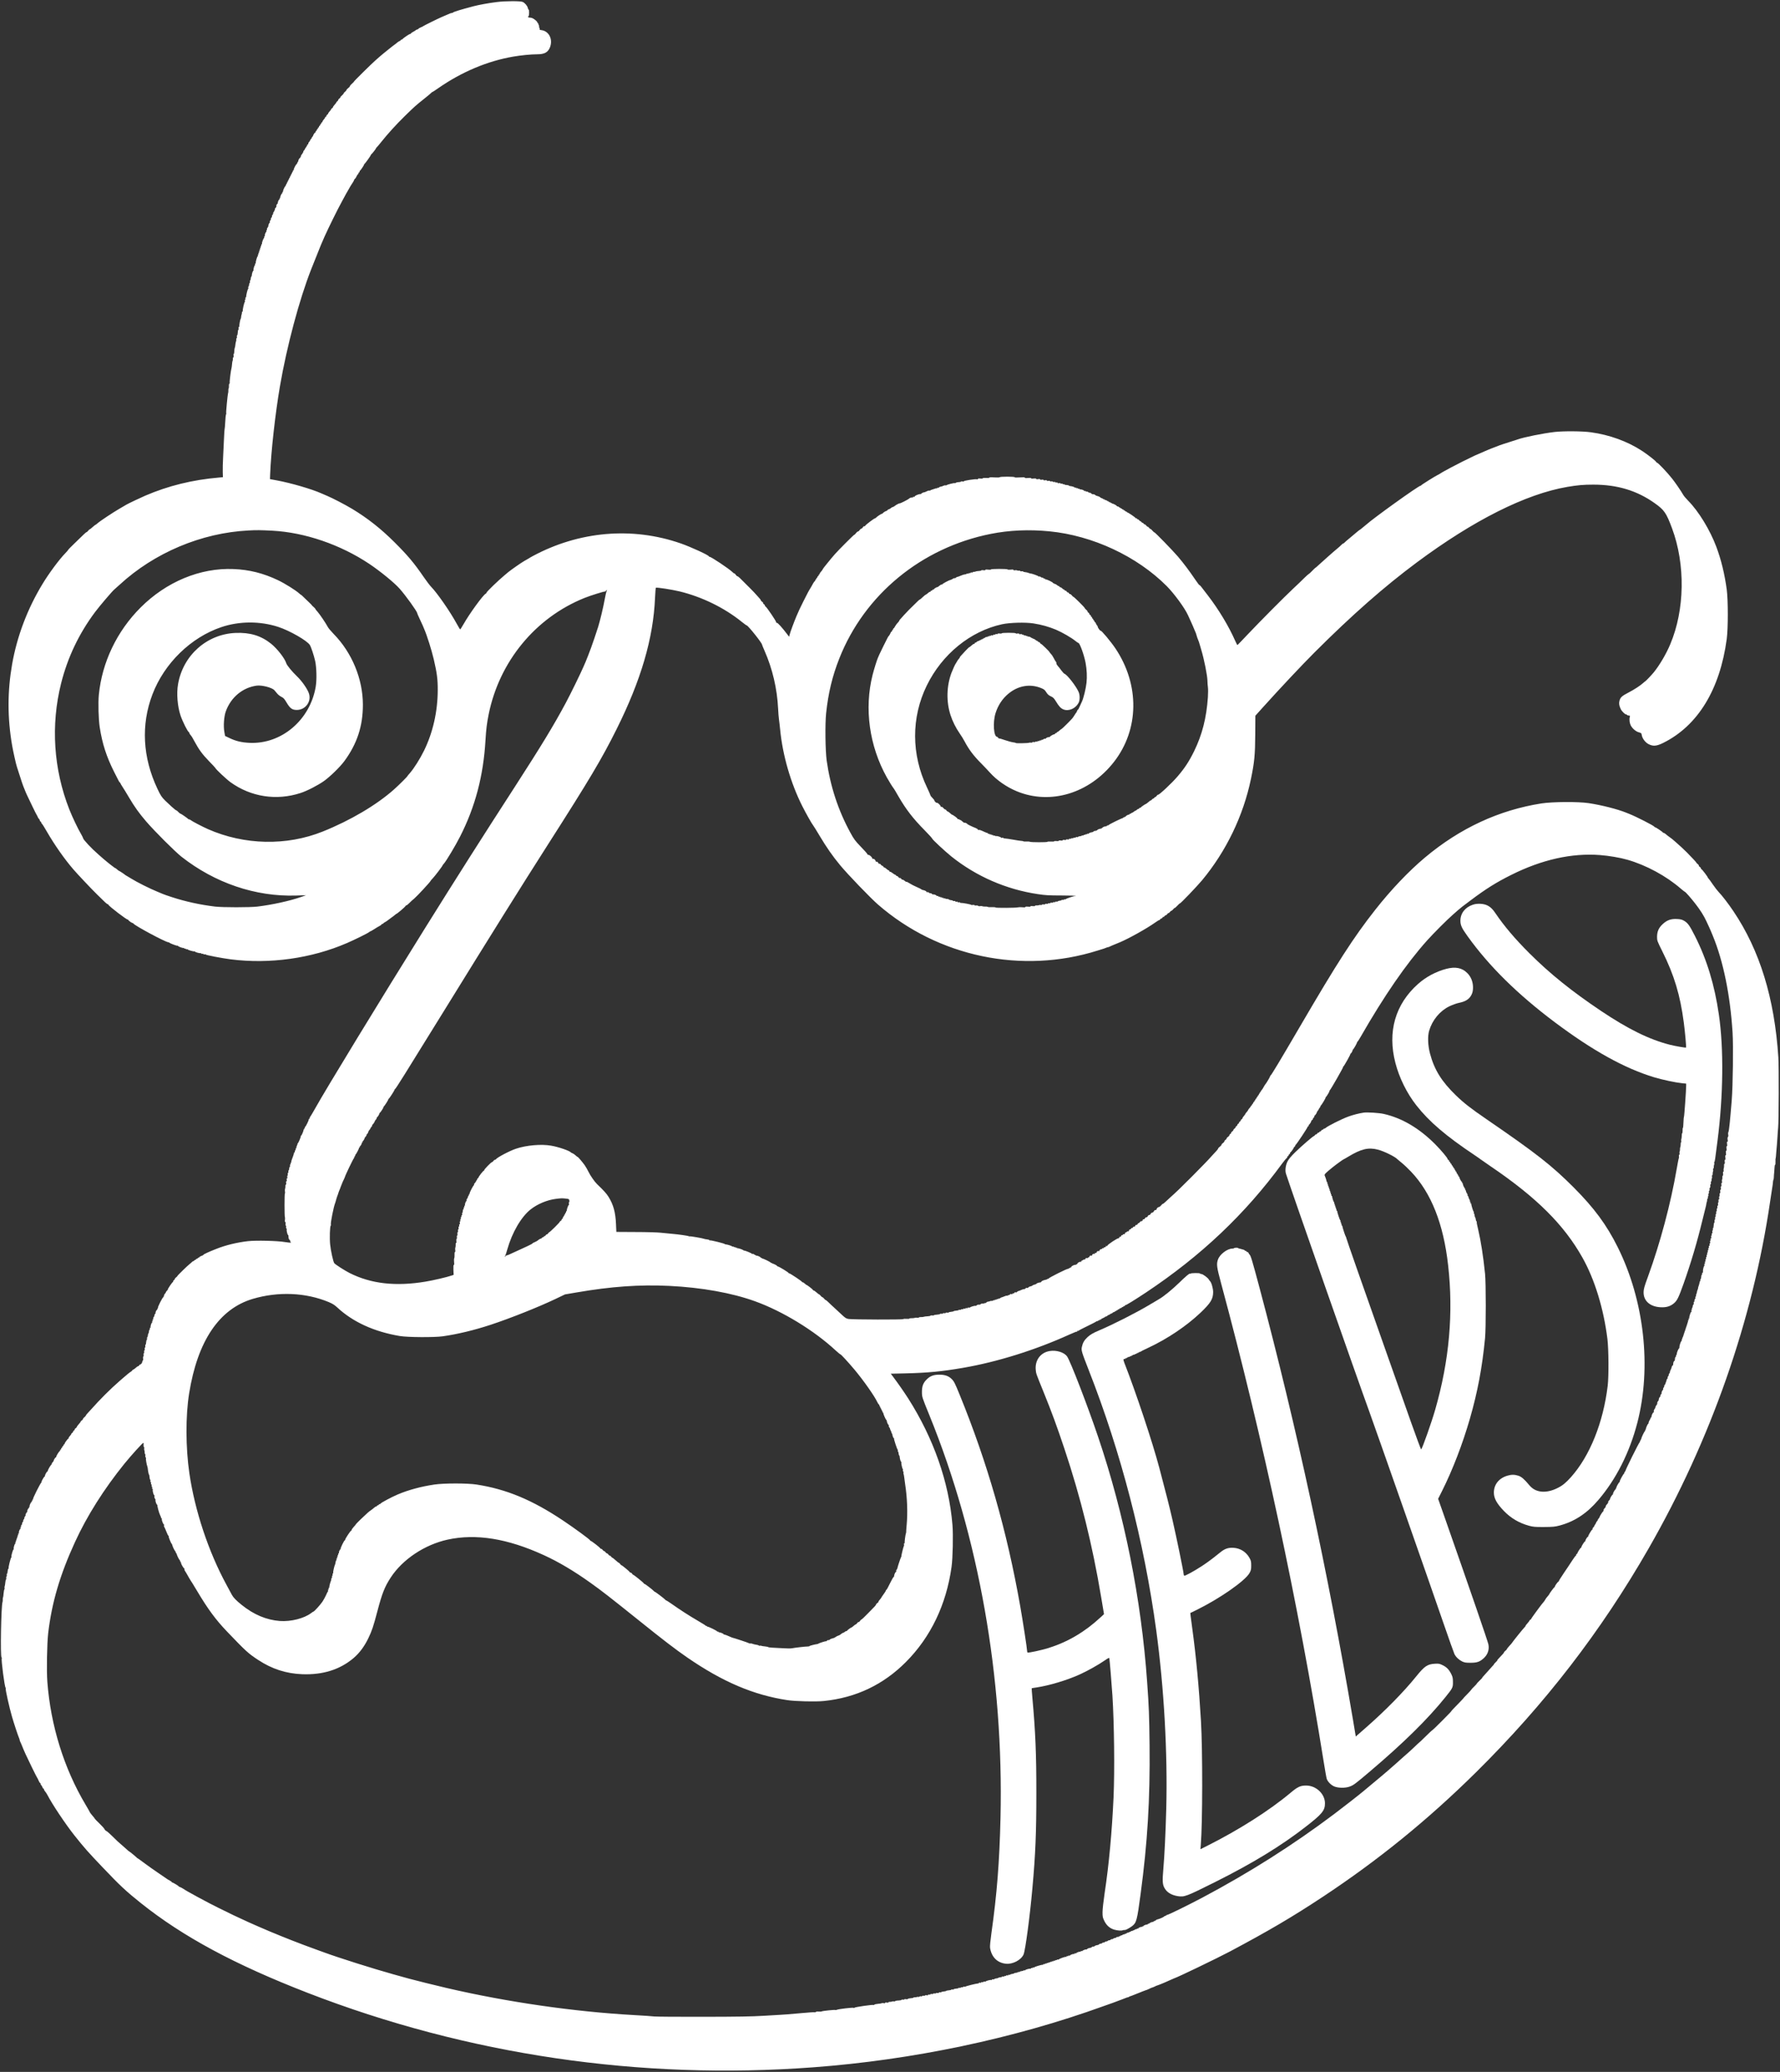
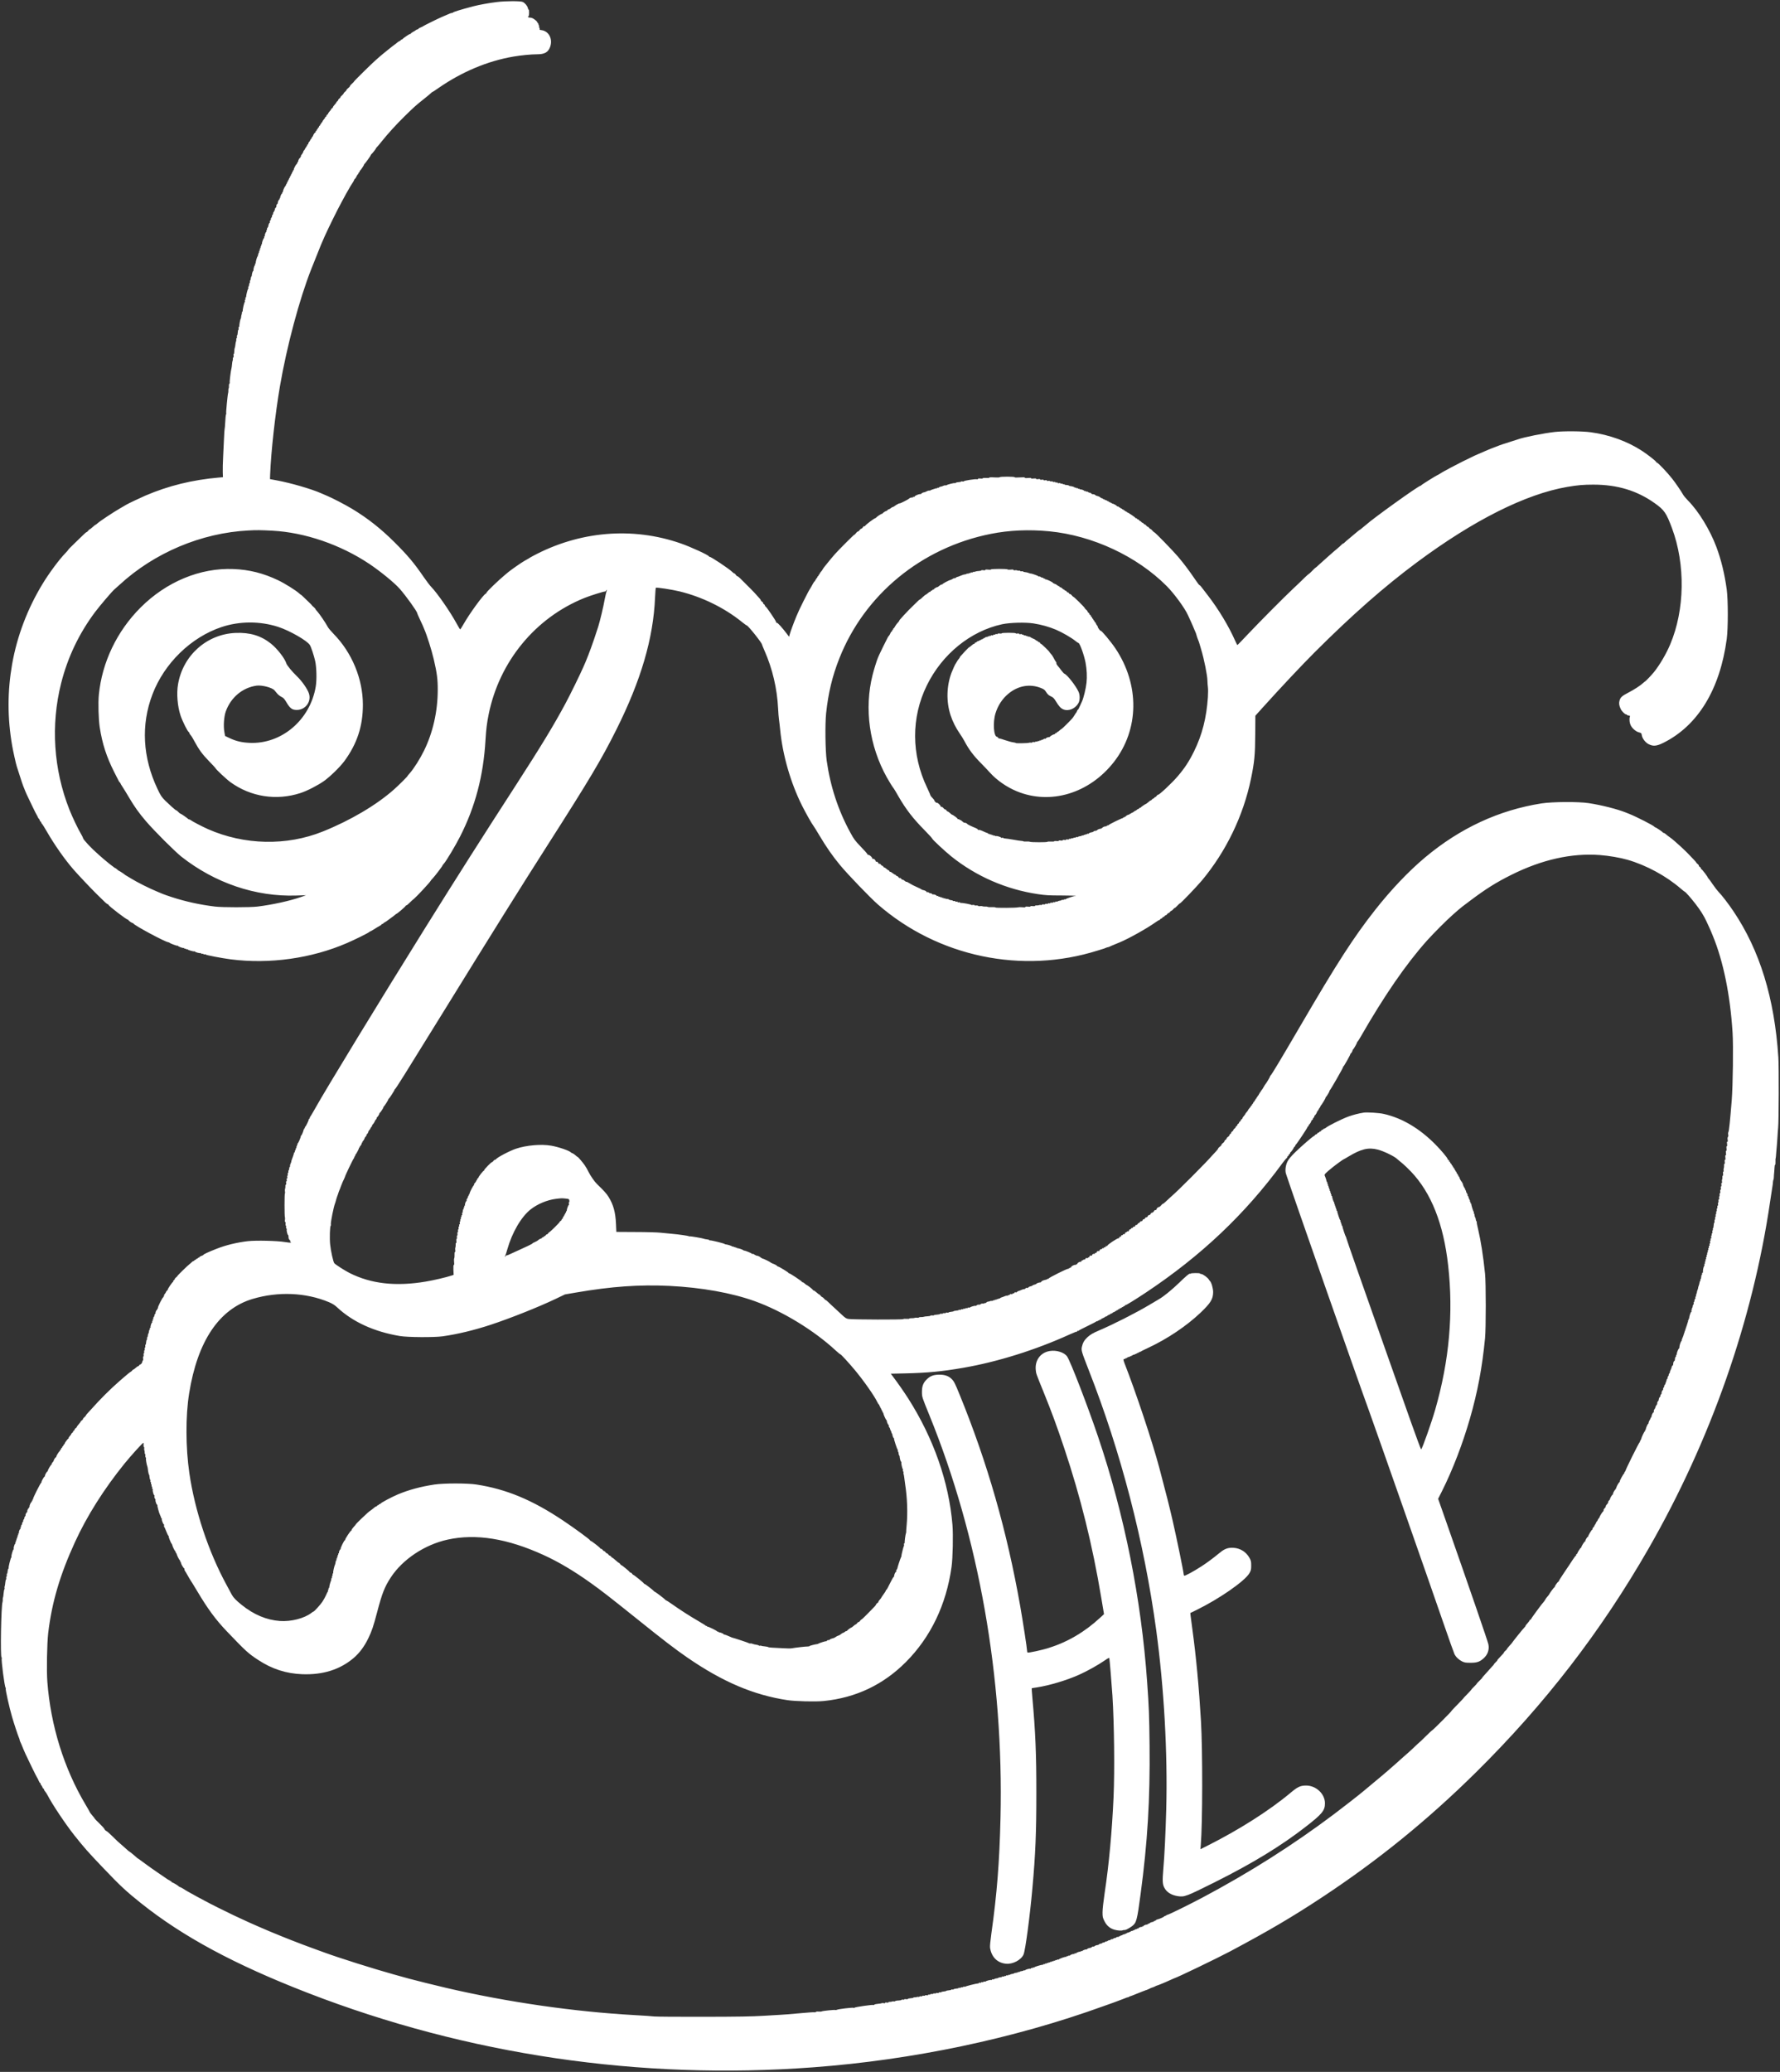
<svg xmlns="http://www.w3.org/2000/svg" id="Слой_1" x="0px" y="0px" viewBox="0 0 3149 3664" style="enable-background:new 0 0 3149 3664;" xml:space="preserve">
  <rect x="0" y="0" width="3149" height="3664" fill="#333333" stroke="none" />
  <style type="text/css"> .st0{fill:#FFFFFF;} </style>
  <g transform="translate(0,3664) scale(0.1,-0.1)">
    <path class="st0" d="M8790,36604c-134-16-316-49-415-75c-224-59-344-96-360-110c-5-5-15-9-23-9c-13,0-31-7-119-46 c-18-8-48-20-65-28c-70-30-313-151-318-157c-3-4-24-15-48-24c-23-10-42-21-42-26s-6-9-14-9s-21-6-28-12c-7-7-30-22-51-32 c-20-11-37-23-37-28c0-4-6-8-13-8c-15,0-130-78-135-91c-2-5-10-9-18-9s-14-4-14-9s-8-12-17-15c-10-3-30-16-45-28 c-14-13-36-30-48-38s-30-22-40-30c-9-8-32-26-50-40s-41-32-50-40c-10-8-33-27-52-42s-46-37-60-50c-15-13-52-45-83-73 c-75-66-387-373-383-378c2-2-14-18-34-36c-21-18-38-39-38-45c0-7-13-22-30-34c-16-13-30-27-30-33s-11-20-25-31s-25-24-25-29 c0-6-14-22-30-36c-17-14-29-28-26-31c3-2-6-14-20-24c-14-11-23-23-20-25c3-3-5-14-17-24s-19-18-16-19c4,0-9-17-27-37 c-19-20-34-42-34-49c0-6-7-14-15-18c-8-3-15-10-15-15s-13-24-30-42c-16-18-27-35-25-38c3-2-4-11-15-18c-11-8-18-18-15-23 c3-4-2-11-11-14c-9-4-14-9-12-12c3-3-7-19-23-36c-15-17-26-35-24-39c3-4-2-10-11-13c-8-3-13-10-10-15s-1-12-10-15c-8-3-13-10-10-15 s-1-12-10-15c-8-3-13-10-10-15s-1-12-10-15c-8-3-13-10-10-15s-1-12-10-15c-8-3-13-10-10-15s-1-12-10-15c-8-3-12-10-9-16 c3-5,2-10-3-10c-11,0-40-41-44-62c-2-7-10-18-18-25s-11-13-6-13c6,0,2-6-7-12c-9-7-17-19-19-27s-11-23-21-33s-15-23-12-27 c2-5-2-12-11-15c-8-3-12-10-9-16c3-5,1-10-6-10s-9-3-6-7c4-3,0-11-8-17c-7-6-15-17-17-25s-11-23-21-33s-15-23-12-28c4-6,1-10-6-10 s-10-3-7-6c4-3-2-14-13-25s-17-24-14-29c4-6,1-10-5-10s-8-4-5-10c3-5,2-10-4-10c-13,0-42-55-34-64c4-3,1-6-6-6s-9-4-6-10 c3-5,1-10-5-10s-8-4-5-10c3-5,1-10-4-10c-13,0-62-95-54-104c4-3,1-6-6-6s-9-4-6-10c3-5,1-10-5-10s-8-4-5-10c3-5,1-10-5-10 s-8-4-5-10c3-5,1-10-5-10s-8-4-5-10c3-5,1-10-5-10s-8-4-5-10c3-5,1-10-5-10s-8-4-5-10c3-5,1-10-5-10s-8-4-5-10c3-5,1-10-5-10 s-8-4-5-10c3-5,1-10-5-10s-8-4-5-10c3-5,1-10-5-10s-8-4-5-10c3-5,1-10-5-10s-8-4-5-10c3-5,1-10-5-10s-8-4-5-10c3-5,1-10-5-10 s-8-4-5-10c3-5,1-10-5-10s-8-4-5-10c3-5,2-10-3-10c-10,0-45-73-45-95c0-8-4-15-9-15s-6-4-3-10c3-5,2-10-3-10c-10,0-35-54-35-76 c0-8-4-14-9-14s-6-4-3-10c3-5,2-10-3-10c-6,0-15-13-21-30c-5-16-8-30-5-30s-2-7-10-16c-14-13-17-24-16-49c1-3-6-13-15-22 c-9-8-14-22-11-29c3-8,0-14-6-14s-9-3-5-6c3-4-1-13-9-21c-8-9-13-20-11-27c2-6-3-17-10-25c-8-7-12-18-10-25c2-6-3-17-10-25 c-8-7-12-18-10-25c2-6-3-17-10-25c-8-7-12-20-9-27c3-8,2-14-3-14c-8,0-24-41-25-65c-1-5-7-16-14-24c-7-7-11-20-8-27c3-8,1-14-5-14 s-9-7-5-15c3-8,2-15-2-15c-10,0-33-61-26-71c3-5,0-9-6-9c-7,0-10-7-6-15c3-8,2-15-2-15c-11,0-43-90-36-101c3-5,0-9-6-9 c-7,0-10-7-6-15c3-8,1-15-5-15s-9-7-5-15c3-8,1-15-5-15s-9-7-5-15c3-8,1-15-5-15s-9-7-5-15c3-8,1-15-5-15s-9-7-5-15c3-8,1-15-5-15 s-9-7-5-15c3-8,1-15-5-15s-9-7-5-15c3-8,2-15-3-15c-10,0-42-110-35-121c3-5,0-9-6-9c-7,0-10-7-6-15c3-8,2-15-3-15 c-10,0-32-80-25-92c3-4,1-8-5-8c-9,0-25-54-26-85c0-5-3-13-8-16c-4-3-9-20-10-37c-1-18-6-32-11-32c-4,0-6-9-3-20c3-10,1-20-4-22 s-10-18-12-36c-1-17-6-32-11-32c-4,0-6-9-3-20s2-20-3-20c-8,0-36-115-34-137c1-7-3-13-8-13c-6,0-8-9-5-20s1-20-5-20s-8-9-5-20 c3-10,2-20-2-22c-10-4-42-148-35-159c3-5,0-9-6-9s-10-8-9-17c1-10-1-25-5-34c-4-8-8-29-9-45s-5-31-8-34c-9-8-29-121-23-131 c3-5,0-9-7-9s-9-10-7-25c3-13,1-26-4-27c-5-2-10-24-11-51c-1-26-6-47-11-47c-4,0-6-11-4-25c3-14,1-25-4-25s-8-10-7-22 c2-13,0-28-4-35s-9-31-11-55s-7-51-12-62c-4-10-8-38-8-62c-1-24-5-44-10-44s-6-13-2-30c3-18,1-30-5-30s-9-10-8-22c2-13,0-28-4-35 c-4-6-9-35-11-65c-2-29-7-60-9-68c-11-30-38-250-32-259c3-5,0-13-6-16c-5-4-9-21-8-39c2-17,0-37-5-44c-4-7-6-25-5-40s-1-34-4-42 c-9-24-40-350-34-357c4-3,2-13-3-22c-5-10-11-70-14-135c-4-65-8-121-11-125c-2-4-7-70-10-147c-4-76-11-227-16-334 c-6-107-9-234-7-282l3-87l-70-6c-472-41-894-145-1305-321c-83-36-296-137-330-157c-14-8-70-41-125-73c-116-67-348-221-388-258 c-16-14-31-26-35-26s-27-18-51-40s-47-40-52-40c-4,0-16-11-27-25s-24-25-28-25c-5,0-27-17-49-39s-93-90-157-152 c-65-62-118-116-118-120s-24-32-54-63c-105-107-290-356-405-547c-265-437-449-923-536-1419c-83-476-83-949,1-1434 c16-95,69-333,84-376c4-14,29-90,55-170c25-80,51-156,57-170s15-35,19-47c31-79,40-100,141-308c39-82,75-152,78-155s12-20,19-37 c8-18,17-33,21-33s11-11,14-25c4-14,11-25,16-25c6,0,10-6,10-14c0-7,7-19,15-26s47-69,87-139c133-230,311-485,468-666 c69-80,306-332,410-434c154-153,184-181,198-181c6,0,12-4,12-10c0-20,332-274,344-263c3,3,6,2,6-4s18-22,40-37c22-14,40-23,40-19 s6-1,12-10c32-41,550-319,613-329c11-2,22-6,25-9c9-13,133-59,141-53c5,3,9,1,9-3c0-11,90-44,101-37c5,3,9,0,9-6c0-7,7-10,15-6 c8,3,15,1,15-5s7-9,15-5c8,3,15,2,15-3c0-10,110-42,121-35c5,3,9,1,9-3c0-11,88-35,101-28c5,4,9,1,9-6c0-6,8-9,20-6c11,3,20,1,20-5 s9-8,20-5s20,2,20-3c0-10,288-65,442-85c689-88,1430,16,2058,288c139,60,369,174,391,193c8,8,19,14,22,14c4,0,26,12,50,27 c53,34,96,60,125,75c12,6,22,15,22,20c0,4,7,8,15,8s15,3,15,8c0,4,16,16,35,26s42,26,52,35s36,28,59,44c22,15,50,36,62,47 s24,20,27,20c11,0,154,122,159,136c3,8,11,14,18,14c6,0,30,19,53,43c22,23,61,58,86,78c46,38,281,291,288,311c2,6,18,26,36,43 c34,34,175,219,175,230c0,3,10,17,23,31c40,42,207,321,287,479c269,528,413,1074,450,1705c12,199,25,302,56,456 c189,936,827,1711,1696,2060c105,42,334,114,363,114c7,0,16,7,19,16c4,9,9,14,12,11s1-13-5-24c-5-10-19-74-32-143 c-22-126-82-378-114-480c-42-131-99-301-127-375c-17-44-39-105-51-135c-11-30-31-80-44-110c-14-30-31-71-39-90 c-56-129-226-477-316-645c-215-401-435-761-896-1475c-571-882-1038-1617-1592-2505c-792-1270-1762-2860-1945-3190 c-43-77-82-142-86-143c-5-2-7-8-3-13c3-5,0-9-6-9s-8-4-5-10c3-5,1-10-6-10s-10-3-6-6c7-7-51-127-64-132c-5-2-7-8-3-13c3-5,0-9-6-9 s-8-4-5-10c3-5,1-10-4-10c-6,0-10-3-9-8c4-11-33-102-41-102c-4,0-8-6-8-13c0-22-46-127-55-127c-5,0-7-4-3-9c3-5,1-12-5-16 s-8-11-5-16c4-5,2-9-4-9s-8-7-5-15c4-8,2-15-3-15s-10-10-10-22c-1-13-7-24-12-26s-7-10-4-18s0-14-6-14s-10-3-10-7c1-5,0-11-1-15 c-1-5-4-12-5-18c-1-5-4-12-5-15s-4-9-5-15c-1-5-4-12-5-15s-3-8-5-12c-1-5-7-21-13-36c-7-16-10-33-6-38c3-5,0-9-6-9c-7,0-10-7-6-15 c3-8,0-15-5-15c-6,0-9-9-6-20c3-10,1-20-4-22s-10-18-12-36c-1-17-6-32-11-32c-4,0-6-9-3-20s1-20-5-20s-8-11-6-25c3-14,1-25-4-25 c-6,0-7-11-4-25c4-16,2-25-5-25s-9-9-5-25s2-25-5-25s-9-11-5-30c3-18,1-30-5-30s-10-12-8-28c1-15-2-35-6-45s-5-31-2-47 c4-16,3-31-1-34c-9-5-9-412,0-421c3-3,4-24,1-46c-4-25-2-39,5-39s9-11,6-29c-3-16-1-31,4-35c6-3,8-15,5-25s0-22,6-25c5-4,8-13,5-20 c-6-17,14-96,24-96c5,0,8-16,8-36c0-23,6-41,18-50c10-7,15-17,12-22c-3-6,0-12,6-15c7-2,10-8,6-11c-3-4-51,0-105,9 c-130,23-514,32-655,16c-197-23-392-70-563-138c-128-50-225-95-225-104c0-4-16-13-35-19s-35-16-35-21s-7-9-15-9s-15-4-15-10 c0-5-7-10-15-10s-15-4-15-10c0-5-7-10-15-10s-15-4-15-10c0-5-6-10-13-10s-20-8-29-17c-9-10-29-27-43-38c-37-28-215-202-215-210 c0-4-11-16-26-27c-14-11-23-23-20-26s-3-12-14-19c-11-8-18-19-15-24c4-5,2-9-3-9c-11,0-99-130-92-135c3-2-3-10-12-17s-18-19-20-27 s-11-23-21-33s-15-23-12-28c4-6,1-10-5-10s-8-4-5-10c3-5,1-10-4-10c-14,0-103-178-96-190c4-6,1-10-5-10s-8-4-5-10c3-5,2-10-3-10 c-10,0-35-50-28-57c3-3-2-12-10-20c-8-9-13-20-11-27c2-6-3-17-10-25c-8-7-12-20-9-27c3-8,1-14-5-14s-9-7-5-15c3-8,1-15-5-15 s-9-7-5-15c3-8,2-15-3-15c-10,0-32-71-25-82c3-4,0-8-6-8c-7,0-10-6-7-14s1-16-4-18s-11-17-12-33c-1-17-5-33-10-36c-4-3-9-20-10-37 c-1-18-6-32-11-32c-4,0-6-9-3-20c3-10,1-20-4-22s-10-22-12-45c-1-24-6-43-11-43c-4,0-6-11-4-25c3-14,1-25-5-25c-5,0-7-11-5-25 c3-14,1-25-5-25c-5,0-7-11-5-25c3-14,1-25-5-25c-5,0-7-13-5-30c3-16,0-30-5-30s-7-15-4-35c3-19,2-35-4-35c-5,0-9-8-9-17 c-1-22-23-53-39-53c-6,0-14-7-17-15c-4-8-11-15-18-15c-6,0-26-13-44-30c-18-16-37-30-42-30s-13-6-17-13c-4-8-15-18-24-23 c-17-9-75-55-130-104c-16-14-50-43-75-65c-159-138-349-328-502-501c-24-27-54-60-68-74c-13-14-24-29-24-34c0-4-11-17-25-28 s-25-25-25-31c0-7-9-18-20-25s-20-16-20-21s-16-26-35-47s-35-43-35-49c0-5-9-16-21-23s-18-16-15-19s-5-14-17-24s-18-18-13-19 c4,0-2-9-15-20c-13-10-21-19-17-20c4,0-6-14-22-32c-16-17-27-35-24-40c3-4,1-8-4-8c-11,0-76-90-65-90c4,0,0-5-10-11 c-9-6-15-14-12-19c3-4-2-11-11-14c-8-3-13-10-10-15s-1-12-10-15c-8-3-13-10-10-15s-1-12-10-15c-8-3-12-10-9-16c3-5,2-10-4-10 c-12,0-71-96-64-104c4-3,1-6-5-6c-11,0-46-56-40-63c2-1-7-13-19-26s-20-28-17-33c3-4,1-8-3-8c-11,0-69-99-65-111c1-5-2-9-6-9 c-12,0-53-76-45-84c3-3,2-6-4-6c-12,0-68-100-56-100c4,0,2-4-4-8c-18-11-154-283-147-293c3-5,0-9-6-9s-8-5-5-10s1-10-5-10 s-8-5-5-10s2-10-3-10c-12,0-44-69-37-81c4-5,1-9-5-9s-8-4-5-10s2-10-3-10c-12,0-34-49-27-61c4-5,2-9-3-9c-10,0-35-50-28-57 c3-3-2-12-10-20c-8-9-13-20-11-27c2-6-3-17-10-25c-8-7-12-18-10-25c2-6-3-17-10-25c-8-7-12-18-10-25c2-6-3-17-10-25 c-8-7-12-20-9-27c3-8,1-14-5-14s-9-7-5-15c3-8,1-15-3-15c-12,0-32-60-25-71c3-5,0-9-6-9c-7,0-10-7-6-15c3-8,1-15-5-15s-9-7-5-15 c3-8,1-15-5-15s-9-7-5-15c3-8,1-15-5-15s-9-7-5-15c3-8,1-15-5-15s-9-7-5-15c3-8,1-15-5-15s-9-7-5-15c3-8,2-15-3-15 c-11,0-33-78-26-90c3-6,2-10-3-10c-11,0-45-118-37-130c3-4,1-10-3-12c-11-4-54-176-47-188c3-4,1-10-5-12s-11-22-13-45 c-1-24-6-43-11-43c-4,0-6-11-4-25c3-14,1-25-5-25c-5,0-7-11-5-25c3-13,1-26-3-27c-5-2-10-25-13-53c-2-27-7-58-11-67 c-4-10-5-24-2-32c3-7,1-18-3-22c-5-5-11-37-14-71c-2-34-7-67-11-73c-3-6-5-23-4-38s-1-34-4-42c-25-69-41-980-17-980c5,0,7-7,3-15 c-11-31,49-499,68-521c5-6,6-14,3-17c-9-9,64-336,111-497c30-105,106-335,121-367c8-17,14-36,14-42s4-19,9-29c5-9,14-29,20-44 c59-146,77-185,188-413c48-99,91-182,94-185c4-3,15-24,24-48c10-23,21-42,26-42s9-6,9-14s6-21,14-28c7-8,17-24,20-36 c4-12,12-22,17-22s9-6,9-13c0-8,9-25,21-38s30-42,41-63c82-160,324-522,478-715c174-219,239-292,504-570c306-321,408-416,671-626 c743-593,1660-1087,2950-1587C8270,302,11324-148,14385,81c1764,131,3548,507,5135,1081c91,33,170,61,175,62c6,2,24,9,40,15 c17,7,35,14,40,15c6,2,24,9,40,15c17,7,35,14,40,15c6,1,27,10,49,19c21,9,44,17,51,17c6,0,15,3,19,8c4,4,11,7,14,8c7,1,31,9,70,25 c12,5,33,14,47,19c14,6,37,15,53,21c15,7,36,15,47,19s31,12,45,17c14,6,28,11,33,11c4,1,20,8,35,15c30,17,74,34,82,34 c3,0,16,6,30,13c14,8,30,15,35,16c17,3,154,59,230,95c39,17,75,33,80,35c47,11,762,356,985,474c682,363,1103,610,1640,965 c989,654,1860,1362,2709,2200c1220,1205,2215,2495,3056,3960c1100,1916,1844,4039,2150,6135c20,135,39,259,42,275c3,17,7,46,8,66 s5,41,9,47s7,26,7,44s3,56,6,83c3,28,6,69,7,93c0,23,5,42,9,42c5,0,8,21,7,48c-1,26-1,50,0,55c2,4,3,10,4,15c2,4,6,52,10,107 c5,55,9,112,11,126s6,77,10,140c3,63,9,137,12,164c12,115,15,1072,4,1243c-68,1050-328,1895-798,2592c-86,128-204,281-258,335 c-22,23-69,83-104,135s-71,101-79,108c-9,6-13,12-9,12s-18,34-49,75s-60,75-65,75s-9,7-9,15s-9,19-20,25s-18,15-15,20 c3,4-6,17-20,29c-15,11-26,22-25,26c1,5-64,75-167,180c-54,54-148,141-209,193c-22,18-46,38-54,46c-8,7-31,24-50,37s-46,34-60,47 c-13,12-30,22-37,22c-6,0-13,4-15,8c-4,11-124,92-137,92c-5,0-11,4-13,9c-6,18-323,180-448,229c-14,5-38,15-55,22 c-151,61-434,133-660,167c-187,28-639,25-835-5c-752-118-1442-438-2060-956c-291-244-602-571-882-927c-381-484-673-937-1328-2059 c-340-582-509-864-521-868c-5-2-9-8-9-14c0-11-65-121-83-141c-7-7-20-29-31-49c-10-20-27-46-37-57c-11-11-19-25-19-31 c0-5-5-10-11-10c-5,0-7-4-4-10c3-5,1-10-4-10c-6,0-11-7-11-15s-4-15-10-15c-5,0-10-7-10-15s-4-15-10-15c-5,0-10-7-10-15 s-4-15-10-15c-5,0-10-7-10-15s-4-15-10-15c-5,0-10-7-10-15s-4-15-10-15c-5,0-10-7-10-15s-4-15-10-15c-5,0-10-7-10-15s-4-15-10-15 c-5,0-10-4-10-9c0-6-11-22-25-37s-25-31-25-35s-11-20-25-35s-25-31-25-35s-11-20-25-35s-25-33-25-39c0-7-7-15-15-19 c-8-3-15-12-15-20c0-7-7-16-15-20c-8-3-15-12-15-20c0-7-7-16-15-20c-8-3-15-12-15-20c0-7-7-16-15-20c-8-3-15-11-15-18s-9-19-20-26 s-20-18-20-25s-9-18-20-25s-20-18-20-26s-7-16-15-20c-8-3-15-12-15-20c0-7-11-21-25-30s-25-22-25-29s-9-18-20-25s-20-18-20-26 s-11-21-25-30s-25-22-25-29s-13-23-30-35c-16-13-30-27-30-33s-15-25-32-44c-18-18-51-54-73-79c-75-84-150-162-358-372 c-193-194-279-276-394-379c-25-22-60-55-78-72c-19-18-38-33-44-33c-5,0-19-12-31-28c-12-15-28-27-35-27c-18,0-45-25-45-42 c0-8-8-13-17-11c-10,2-22-7-30-22c-7-14-20-25-30-25s-22-10-28-22c-5-13-16-22-25-20c-8,1-19-8-25-20c-5-13-16-22-24-20 c-8,1-20-7-26-19c-5-11-16-19-23-16c-7,2-16-6-19-18s-11-19-19-16c-7,3-20-5-29-17c-8-12-19-20-23-18s-12-5-17-16 c-6-11-16-18-23-15c-7,2-16-5-19-16c-3-12-11-18-19-15s-17-2-20-11s-10-14-14-11c-5,3-15-4-23-15c-7-11-17-17-21-13s-9-3-13-16 c-3-14-11-20-20-17c-7,3-16-1-19-9c-4-8-10-12-16-9c-5,3-12-4-15-16c-3-13-11-19-20-16c-7,3-16-1-19-9c-4-8-10-12-16-9 c-5,3-12-3-15-14c-3-13-11-18-19-15c-9,3-14-1-14-11c0-9-6-16-13-14c-19,4-197-114-197-131c0-7-6-11-15-7c-9,3-15,0-15-10 s-6-14-15-10c-9,3-15,0-15-9s-6-12-15-9c-8,4-15,1-15-5s-3-10-7-9c-16,3-43-15-43-29c0-8-4-12-9-9c-14,9-41-5-41-21c0-9-6-13-15-9 c-9,3-15,0-15-10c0-8-4-13-9-10c-14,9-41-5-41-21c0-8-4-12-9-9c-14,9-41-5-41-21c0-8-4-11-10-8c-5,3-10,1-10-5s-6-10-12-9 c-27,3-38-2-38-16c0-8-6-12-14-9c-7,3-20-2-29-10c-8-8-17-12-21-9c-3,4-6-1-6-11c0-9-4-15-9-11c-14,8-61-16-61-32c0-8-4-11-10-8 c-5,3-10,1-10-5s-6-10-12-8c-22,5-78-24-78-39c0-8-4-11-10-8c-5,3-10,1-10-5s-4-8-10-5c-5,3-10,1-10-5c0-7-6-10-12-7 c-17,5-348-160-348-174c0-5-4-8-9-5c-5,4-11,2-13-3c-1-5-17-11-34-14c-36-6-74-24-74-36c0-4-6-8-12-9c-31-2-64-13-73-24 c-5-7-21-14-35-16s-29-9-35-15c-5-7-21-13-35-15s-30-10-37-19s-19-13-28-9c-9,3-18,0-21-7c-2-7-14-14-27-14c-12-1-31-6-42-12 c-26-12-58-24-68-25c-4-1-11-7-16-14c-4-7-15-10-24-6c-10,4-19,0-23-9c-3-9-12-13-20-10s-14,0-14-7s-8-9-20-5c-13,4-22,1-26-9 c-3-8-12-12-20-9s-14,0-14-6s-6-8-13-5c-11,4-32-2-77-22c-3-1-15-5-27-9c-13-4-23-11-23-16s-7-6-15-3c-8,4-15,1-15-5s-7-8-15-5 c-8,4-15,1-15-5s-7-8-15-5c-8,4-15,1-15-5s-7-8-15-5c-8,4-15,2-15-3s-10-9-22-8c-13,1-27,0-33-4c-11-6-17-8-39-10c-8,0-22-8-30-17 c-9-8-20-12-26-9c-5,3-10,2-10-3s-11-7-24-5c-13,3-29-2-37-9c-7-8-23-13-34-10c-12,2-29-3-37-12c-9-8-18-12-21-9c-8,7-97-19-97-28 c0-4-9-5-20-2s-20,1-20-5s-9-8-20-5s-20,1-20-5s-9-8-20-5s-20,1-20-5s-9-8-20-5s-20,1-20-5s-9-8-20-5s-20,1-20-3c0-5-19-10-42-11 c-23-2-44-6-47-10c-3-5-24-9-46-11s-41-7-43-11c-1-5-14-6-27-3c-14,2-25,0-25-5c0-6-11-8-25-5c-14,2-25,0-25-5c0-6-11-8-25-5 c-14,2-25,0-25-4c0-5-24-10-53-12c-28-1-53-6-55-10c-1-5-16-6-32-4c-17,2-30,0-30-4c0-5-23-10-51-11s-59-5-68-9s-30-6-47-5 c-18,1-35-2-38-7s-17-7-31-5c-13,3-33,2-42-2c-10-4-34-7-54-6c-21,1-40-2-43-7s-26-7-51-4c-25,2-50,0-57-5c-14-12-878-9-963,2 c-44,6-59,15-125,77c-41,39-103,95-137,127c-35,31-79,73-100,94c-20,20-41,37-46,37s-18,11-29,25s-24,25-30,25c-5,0-19,11-30,25 s-23,25-27,25c-5,0-26,16-47,35s-44,35-51,35s-13,4-13,9s-25,27-55,50s-55,40-55,37s-14,8-32,24c-17,16-35,27-40,24c-4-3-8-1-8,5 c0,12-218,157-231,154c-5-2-9,1-9,6c0,10-170,114-187,114c-7,0-13,3-13,7c0,10-77,50-84,43c-3-3-6-1-6,6s-4,10-9,7c-5-4-11-2-13,3 c-5,13-145,81-152,74c-3-4-6-1-6,6s-4,9-10,6s-10-2-10,3c0,12-69,44-81,37c-5-4-9-1-9,6s-3,10-6,6c-4-3-13,1-21,9c-9,8-22,13-29,10 c-8-3-14-2-14,3c0,8-115,56-135,56c-5,0-12,3-15,6c-11,12-92,39-101,34c-5-4-9-1-9,5c0,7-7,10-15,6c-8-3-15-1-15,5s-7,9-15,5 c-8-3-15-1-15,5s-7,9-15,5c-8-3-15-1-15,3c0,8-89,35-115,36c-5,0-12,3-15,6c-8,11-250,70-259,64c-5-3-11-1-13,5c-1,5-21,11-44,13 s-45,7-50,10c-16,9-246,49-252,43c-3-3-10-2-16,3c-9,7-188,33-286,41c-37,3-123,12-215,21c-55,6-253,12-441,12l-341,2l-6,140 c-9,206-46,342-132,480c-37,59-81,108-204,226c-42,40-119,151-149,214c-18,38-50,92-69,120c-45,62-116,145-124,145 c-4,0-21,13-38,29c-18,17-42,33-54,37s-24,10-27,14c-20,29-221,98-350,120c-177,31-438,8-623-54c-116-39-342-159-355-188 c-2-5-10-8-18-8c-7,0-19-9-26-20s-17-20-23-20c-16,0-147-135-139-143c4-4,2-7-4-7s-32-27-57-60s-43-60-39-60s-1-7-12-15 c-10-8-16-15-12-15s1-8-7-17c-8-10-15-21-15-25c0-5-9-17-20-28c-12-12-18-25-15-30c4-6,2-10-2-10c-11,0-76-126-76-146 c0-8-4-14-9-14s-7-4-4-9c4-5,2-11-3-13c-5-1-11-12-13-23c-1-11-9-26-16-34c-7-7-11-20-8-27c3-8,1-14-3-14c-12,0-32-60-25-71 c3-5,0-9-6-9c-7,0-10-7-6-15c3-8,1-15-5-15s-9-6-6-14s1-16-5-18s-11-18-12-36c0-18-5-32-9-32c-5,0-5-9-2-20c4-12,2-20-5-20 s-10-7-6-15c3-8,0-15-5-15c-6,0-9-9-6-20s1-20-5-20s-8-9-5-20s1-20-5-20s-7-11-4-25c4-16,2-25-5-25c-6,0-9-9-6-20s1-20-5-20 s-8-11-6-25c3-14,1-25-5-25c-5,0-7-11-5-25c3-14,1-25-5-25c-5,0-7-13-5-30c3-16,0-30-5-30s-7-14-5-30c3-17,0-30-5-30s-7-15-4-35 c3-21,2-35-4-35s-10-15-8-32c1-18-2-41-6-51s-5-31-1-47c3-18,1-30-5-30c-7,0-10-19-8-47c1-27-1-56-6-66c-4-10-5-40-2-68 c4-32,2-49-5-49s-9-30-7-87l4-88l-40-13c-88-30-315-83-455-106c-528-89-965-40-1346,152c-85,43-252,150-270,173 c-20,25-63,220-74,334c-11,110-4,321,10,330c5,3,6,13,3,24c-7,27,49,310,74,371c3,8,7,20,9,27c3,16,24,84,31,103c4,8,7,17,8,20 c5,20,29,87,34,95c3,6,6,12,7,15c1,5,8,26,24,65c16,42,33,81,47,107c7,15,14,30,14,33c-1,15,150,330,160,333c5,2,7,8,3,13 c-3,5,0,9,6,9s8,5,5,10c-3,6-1,10,5,10s9,4,6,9c-4,5-2,11,3,13c10,4,66,110,63,121c-1,4,3,7,9,7c5,0,7,5,4,10c-3,6-2,10,3,10 c9,0,37,50,34,63c-1,4,3,7,9,7c5,0,7,5,4,10c-3,6-2,10,3,10c7,0,31,41,35,60c0,3,9,14,19,24c9,10,15,23,12,28c-3,4-1,8,4,8 c8,0,30,38,29,50c-1,3,8,15,18,28c11,12,20,26,19,30c0,4,8,16,18,26c9,10,15,23,12,28c-3,4-1,8,3,8c8,0,42,50,45,67 c1,5,10,17,20,27c9,10,15,23,12,28c-3,4-1,8,3,8c9,0,45,55,43,66c-1,4,2,10,7,13c16,10,74,101,66,101c-4,0-3,4,3,8 c13,9,84,119,84,131c0,5,4,11,8,13c11,4,102,146,102,157c0,5,4,11,9,13c12,4,161,241,826,1318c931,1507,1394,2247,1875,3000 c739,1156,951,1512,1213,2036c437,874,655,1617,685,2336c4,92,11,170,14,174c11,11,288-32,423-65c397-97,790-290,1095-536 c44-36,85-65,90-65c23,0,270-310,270-338c0-4,20-53,45-110c141-320,223-672,240-1022c3-69,10-154,15-190s15-117,21-180 c43-450,185-944,390-1352c65-129,173-321,198-350c7-7,55-86,109-176c123-206,233-364,365-523c136-164,534-577,669-695 c1065-926,2550-1236,3888-813c58,18,107,33,110,34s18,7,33,13c16,7,33,12,38,12s17,4,27,9c9,5,28,13,42,19c14,5,41,17,60,25 s55,23,80,33c155,64,479,245,626,350c34,24,67,44,73,44s14,7,17,15c4,8,10,13,14,10c5-3,16,5,24,17c9,12,16,18,16,13c1-6,9,0,19,12 s21,20,24,17c2-3,14,6,25,20c10,14,22,23,25,20c2-3,14,6,25,20c10,14,22,23,24,20c3-3,17,9,31,25c13,16,27,28,29,25 c3-2,23,15,46,40c22,24,42,42,45,40c7-7,298,297,392,409c427,514,729,1139,865,1793c61,293,74,426,76,788l2,329l122,136 c319,354,696,755,926,985c665,664,1233,1163,1809,1591c1007,748,1927,1209,2662,1335c184,31,285,40,460,40c424,0,773-105,1087-329 c167-118,204-171,305-442c239-641,227-1443-32-2054c-70-168-188-368-291-495c-37-46-146-160-153-160c-2,0-16-11-31-25 c-49-46-165-122-267-174c-112-58-139-83-155-142c-13-46-7-85,21-146c17-39,81-102,95-95c4,2,10-2,14-8c4-7,19-13,33-13 c23-2,25-5,19-27c-12-41-4-106,17-148c28-55,93-110,145-123c40-10,44-14,50-49c9-59,63-130,120-159c81-42,142-36,260,22 c612,304,1003,944,1123,1837c25,188,25,686,0,875c-37,273-98,526-184,755c-112,299-314,630-498,815c-38,39-78,86-88,105 c-33,59-137,212-195,285c-88,112-253,285-271,285c-6,0-11,4-11,9c0,14-143,127-250,197c-258,169-577,285-907,330 c-153,21-485,23-643,5c-197-23-538-91-650-131c-14-4-83-27-155-50c-71-22-147-47-167-55c-40-16-110-42-143-55c-11-4-31-12-45-18 s-47-20-75-32c-85-37-118-51-179-78c-92-42-343-168-421-211c-38-21-89-49-112-61s-57-32-75-44s-41-25-50-28c-27-11-283-171-286-180 c-2-4-8-8-13-8c-35,0-844-581-961-689c-10-9-29-25-44-36c-14-11-34-27-44-36s-22-18-28-20c-5-2-31-23-58-46c-27-24-83-70-124-104 c-41-33-80-67-86-75s-16-14-21-14s-21-12-35-27c-15-16-43-41-64-58c-20-16-56-46-78-66c-23-20-61-54-85-75c-93-82-125-111-174-156 c-28-27-53-48-56-48s-30-25-58-55c-29-30-56-55-60-55s-39-31-78-69c-38-39-128-125-200-192c-170-160-569-562-798-803 c-99-105-183-192-186-193c-3-2-21,32-40,75c-113,257-293,556-485,805c-50,65-103,133-117,152c-15,19-29,32-32,29c-2-3-37,44-77,103 c-102,150-199,280-304,403c-96,112-406,430-416,427c-4-1-19,13-35,31c-15,18-30,31-33,28c-2-3-14,6-24,20c-11,14-23,23-25,20 c-3-3-15,6-25,20c-11,14-23,23-25,20c-3-3-14,5-24,17s-18,18-19,13c0-4-9,2-20,15c-10,13-19,20-20,14c0-5-7,1-16,13 c-8,12-19,20-24,17c-4-3-11,2-14,11c-3,8-10,12-16,9c-5-3-10-2-10,3c0,10-135,102-150,102c-5,0-10,5-10,11c0,5-5,7-10,4 c-6-3-13,1-16,9c-3,9-10,13-15,10s-9,0-9,5c0,6-7,11-15,11s-15,5-15,11c0,5-5,7-10,4s-10-1-10,4c0,6-5,11-11,11s-17,7-26,15 c-8,8-19,13-24,10c-5-4-9-2-9,3c0,12-76,53-84,45c-3-3-6-1-6,6s-4,9-10,6c-5-3-10-1-10,5s-4,8-10,5c-5-3-10-1-10,5s-4,8-10,5 c-5-3-10-1-10,6s-3,10-6,6c-4-3-13,1-21,9s-19,12-24,9c-5-4-9-1-9,5s-4,8-10,5c-5-3-10-1-10,5s-5,8-10,5s-10-1-10,5s-4,8-10,5 c-5-3-10-1-10,5s-4,8-10,5c-5-3-10-2-10,3c0,9-39,28-70,34c-8,2-21,9-28,16c-12,10-23,13-47,12c-3-1-13,6-22,15c-8,9-20,14-27,12 c-6-2-17,3-25,10c-7,8-20,12-27,9c-8-3-14-1-14,5s-7,9-15,5c-8-3-15-1-15,3c0,12-60,32-71,25c-5-3-9,0-9,6c0,7-7,10-15,6 c-8-3-15-1-15,5s-7,9-15,5c-8-3-15-1-15,5s-7,9-15,5c-8-3-15-1-15,4c0,8-56,24-85,25c-5,0-13,4-16,8c-4,5-23,9-43,10s-36,5-36,10 s-7,7-15,3c-8-3-15,0-15,5c0,6-9,9-20,6s-20-1-20,5s-11,7-25,4c-16-4-25-2-25,5c0,6-9,9-20,6s-20-1-20,5s-9,8-20,5s-23-1-26,5 c-3,5-15,8-25,5s-22-1-25,5c-3,5-17,7-30,4c-15-4-24-2-24,5s-11,9-30,6c-19-4-30-2-30,5c0,6-11,8-30,5c-19-4-30-2-30,5s-13,9-35,5 s-35-2-35,5s-17,9-45,6c-27-4-45-2-45,5c0,6-21,8-55,4c-36-4-55-2-55,5c0,8-28,9-90,5c-57-4-90-3-90,3c0,13-257,13-265,1 c-3-6-43-7-95-4c-56,4-90,2-90-4s-22-8-54-5c-30,2-56,0-60-6c-3-6-24-8-46-5c-28,4-40,2-40-7c0-7-7-10-17-6c-22,9-233-24-233-35 c0-5-11-7-25-3c-14,3-25,2-25-3c0-4-18-9-40-9c-22-1-46-6-53-13c-8-6-16-8-19-5c-7,6-130-24-142-36c-5-5-14-6-21-3c-8,2-24-1-37-8 s-34-14-47-15c-13-2-27-8-31-15c-4-6-13-8-19-5c-6,4-11,2-11-4c0-7-7-10-15-7c-8,4-17,2-20-4c-4-5-10-7-15-4s-11,1-15-5s-10-8-15-5 s-11,1-15-5s-11-8-16-5c-5,4-9,1-9-5c0-7-7-9-16-6c-8,3-30-2-47-11c-18-9-36-17-42-18c-21-1-55-17-55-24c0-5-10-9-22-9 c-32,0-98-30-98-43c0-6-7-9-15-5c-8,3-15,1-15-4c0-6-3-9-7-9c-23,4-45-3-61-18c-18-18-161-90-168-85c-6,4-66-28-87-46 c-10-9-25-17-33-18c-9-1-25-10-35-20c-11-10-27-19-36-20c-9-2-20-9-24-16c-5-7-12-13-16-13c-15-1-58-28-70-44c-7-9-13-12-13-8 c0,9-91-51-102-67c-4-6-12-11-17-11c-15,0-169-116-175-132c-3-8-10-12-15-8c-6,3-18-6-27-20s-22-25-29-25s-20-11-29-25 s-23-25-31-25c-7,0-23-14-35-31c-12-16-24-28-27-25c-5,4-280-271-343-343c-72-83-85-100-105-125c-11-15-27-34-36-44 c-27-30-79-100-79-106c0-4-11-19-25-34s-25-32-25-39s-4-13-10-13c-5,0-10-7-10-15s-4-15-10-15c-5,0-10-7-10-15s-4-15-10-15 c-5,0-10-7-10-15s-4-15-10-15c-5,0-10-7-10-15s-4-15-8-15c-5,0-18-19-31-42c-12-24-31-56-41-73c-30-47-50-83-127-237 c-63-126-85-173-124-265c-46-110-105-270-119-321l-11-43l-36,48c-84,111-167,203-180,199c-8-3-13,2-13,12c0,19-165,263-186,275 c-8,4-14,14-14,21c0,8-7,16-15,20c-8,3-15,12-15,20c0,9-9,20-20,26s-20,16-20,22s-10,21-22,34c-13,13-41,44-63,70 c-34,40-129,136-285,290c-19,18-40,34-46,34c-7,0-19,11-28,25s-21,25-27,25s-23,12-38,28c-59,57-370,265-398,265c-7,0-13,4-13,8 c0,20-317,166-495,228c-859,300-1802,219-2625-225c-25-13-58-33-75-44c-16-10-48-28-70-40c-48-26-238-159-286-199 c-19-16-47-40-63-53c-106-87-326-299-320-310c2-4-4-12-15-17c-49-27-285-351-391-538c-29-51-56-93-60-93s-32,46-63,103 c-115,211-341,537-450,649c-25,26-81,100-126,165c-175,255-283,385-530,631c-237,235-469,418-742,583c-127,76-350,192-449,233 c-25,10-70,30-100,43c-165,74-536,182-785,228l-120,22l3,84c15,397,91,1078,173,1556c121,707,344,1541,554,2073 c36,93,155,390,170,425c16,40,22,53,65,150c72,161,233,486,304,615c20,36,45,83,57,105c11,22,31,58,45,80c13,22,27,47,31,55 c6,13,20,36,71,115c7,11,15,28,18,38c4,9,10,17,14,17s15,18,26,40c10,22,22,40,27,40c4,0,7,7,7,15s5,15,10,15c6,0,10,6,10,14 s3,16,8,18c10,4,72,97,72,107c0,5,3,11,8,13c10,5,112,147,112,157c0,5,3,11,8,13c10,4,82,95,82,104c0,4,6,12,13,18c8,6,42,47,77,91 c118,148,264,309,418,460c175,171,196,190,347,310c61,48,115,94,122,102c6,8,15,15,20,15c4,0,51,30,103,67 c415,289,873,482,1330,560c138,24,317,41,421,41c132,0,194,35,229,127c52,138-18,279-146,299c-38,5-44,9-39,25c4,11,2,19-4,19 s-8,7-5,15c4,8,1,21-5,29c-6,7-8,16-4,19c3,4,1,7-6,7s-9,5-6,10c3,6,1,10-6,10s-10,3-6,6c8,8-54,61-87,74c-15,5-38,10-52,10 c-24,0-32,14-14,25c12,8,13,115,1,115c-5,0-11,13-14,29c-7,35-50,87-88,106C9213,36624,8953,36624,8790,36604z M4820,27255 c575-31,1203-246,1715-588c195-131,444-334,536-439c111-126,309-402,309-430c0-5,21-53,46-106s49-106,54-117c4-11,15-36,23-55 c51-117,132-374,171-540c57-244,71-355,70-545c-1-377-85-749-243-1071c-70-143-178-314-250-396c-23-25-41-48-41-50 c0-9-156-165-240-239c-308-274-771-548-1260-744c-639-257-1387-241-2030,42c-100,44-287,142-308,161c-7,6-19,12-27,12 c-7,0-15,3-17,8c-4,8-124,92-133,92c-7,0-31,19-53,43c-9,9-20,17-24,17c-5,0-16,8-27,18c-10,9-35,31-55,47c-20,17-70,64-112,105 c-67,67-81,89-139,211c-262,555-293,1132-88,1669c209,550,681,1010,1223,1191c317,106,680,107,1001,3c201-65,513-243,561-321 c23-37,73-189,94-283c25-119,30-328,10-451c-98-590-605-1022-1171-996c-141,7-240,30-353,84l-80,38l-12,66c-20,107-8,278,25,369 c90,249,298,421,546,455c93,12,271-34,313-81c12-13,34-39,50-59s49-46,74-58c38-18,54-36,94-104c60-101,98-128,178-128 c153,0,262,146,216,290c-24,77-124,221-212,305c-89,86-178,193-189,230c-27,88-160,258-269,346c-178,143-375,202-630,191 c-508-22-929-397-1016-907c-29-164-10-391,44-553c36-106,126-287,148-295c4-2,8-9,8-15c0-7,10-23,23-37s44-64,69-113 c77-143,137-225,255-347c62-63,113-118,113-121c0-16,197-201,268-252c361-260,813-330,1239-191c115,37,305,135,413,211 c113,81,285,249,362,353c225,306,328,618,328,997c0,455-193,922-518,1253c-46,47-93,103-104,125c-32,62-143,226-182,269 c-20,21-36,42-36,46c0,5-15,21-32,36c-18,15-32,28-31,30c2,2-27,31-63,65c-37,34-79,75-94,90c-15,16-30,29-33,29s-19,12-34,26 c-57,53-252,175-373,233c-260,124-509,187-790,198c-588,24-1188-225-1644-682c-418-418-681-968-737-1541c-14-145-6-438,16-578 c45-289,119-518,253-784c91-181,94-187,104-190c4-2,8-7,8-12s17-35,39-67c21-32,73-116,115-188c96-163,175-273,298-417 c148-173,511-535,628-628c593-466,1312-710,2030-687l175,6l-85-30c-194-69-513-139-775-171c-130-16-620-16-750,0 c-271,33-520,88-761,166c-76,25-149,50-161,56c-22,9-53,23-98,41c-130,52-366,171-460,230c-22,14-56,34-75,45c-19,10-37,22-40,25 c-9,10-98,69-105,69c-3,0-18,11-33,25s-31,25-35,25c-5,0-14,6-21,13c-8,6-23,19-36,27c-12,8-32,24-45,35s-35,29-49,40s-41,34-60,50 c-18,17-60,53-91,80c-117,101-265,260-265,283c0,6-14,35-31,64c-61,102-157,305-212,443c-280,711-331,1492-146,2230 c116,460,315,878,600,1260c79,106,309,376,344,403c14,11,55,48,92,82c614,566,1448,917,2278,959C4542,27267,4606,27266,4820,27255z M18565,27244c766-75,1549-441,2076-969c131-132,319-388,375-513c15-31,36-79,49-107c25-54,46-103,65-150c7-16,16-37,20-46 c5-9,14-36,20-60c7-24,18-57,26-74c8-16,21-55,29-85c9-30,20-68,25-85c54-179,109-458,111-554c0-31,4-81,8-111c5-30,4-111,0-180 c-25-365-101-663-244-955c-89-181-166-298-291-444c-105-123-335-337-347-325c-3,3-14-7-26-22c-11-15-21-23-21-18c-1,5-10-2-20-15 c-11-13-20-19-20-15c-1,5-9-1-19-13s-20-20-23-18c-2,3-19-9-36-25c-18-16-36-30-40-32c-21-6-102-62-102-70c0-5-5-6-10-3 c-6,3-13-1-16-9c-3-9-9-14-14-11c-4,2-17-5-28-16c-12-10-24-18-26-17c-3,2-16-6-28-17c-13-10-25-18-28-17s-12-4-22-12 c-9-8-19-12-22-9c-3,4-6,0-6-7s-3-10-6-7c-8,8-64-24-64-36c0-4-4-5-10-2c-5,3-10,1-10-5s-4-8-10-5c-5,3-10,1-10-4c0-6-3-10-7-9 c-11,4-247-112-251-123c-2-5-8-7-13-3c-5,3-9,0-9-6s-4-8-10-5c-5,3-10,1-10-5s-4-9-9-5c-12,7-61-15-61-27c0-5-4-6-10-3 c-5,3-10,1-10-6s-3-10-6-6c-8,8-64-13-64-25c0-5-4-6-10-3c-5,3-10,2-10-4s-6-8-14-5c-7,3-20-1-27-8c-8-7-18-13-24-14 c-24-1-65-17-65-25c0-5-7-6-15-3c-8,4-15,1-15-5s-7-8-15-5c-8,4-15,1-15-5s-7-8-15-5c-8,4-15,1-15-5s-7-8-15-5c-8,4-15,2-15-2 c0-5-15-10-32-11c-18-2-34-7-36-12s-12-7-22-4c-11,3-20,1-20-5s-9-8-20-5s-20,1-20-5s-9-8-20-5s-20,1-20-5s-9-8-20-5s-20,0-20-6 c0-7-9-9-25-5c-15,4-25,2-25-5c0-6-11-8-30-4c-18,3-30,1-30-5c0-7-13-9-35-5c-21,3-35,2-35-5c0-6-16-8-40-5c-22,3-40,1-40-4 s-26-7-60-5c-33,2-60,0-60-4c0-11-293-10-309,0c-6,4-34,6-61,5c-27-2-53,0-56,4c-4,4-20,7-35,7s-80,10-146,22c-65,11-130,21-145,21 c-16,0-28,4-28,9s-9,6-20,3s-20-3-20,2c0,11-78,35-90,28c-5-3-11-1-15,4c-3,6-12,8-20,4c-8-3-15,0-15,6s-7,8-15,5c-8-4-15-1-15,5 s-7,8-15,5c-8-4-15-1-15,5s-7,8-15,5c-8-4-15-1-15,5s-3,10-7,9c-5-1-26,7-48,17c-83,38-99,43-112,38c-7-3-13,0-13,6 c0,7-17,19-37,27c-74,29-153,68-153,75c0,8-40,24-53,21c-4-1-19,9-33,23s-31,25-39,25s-15,4-15,10c0,5-7,7-15,4c-9-4-15,0-15,7 c-1,12-83,72-100,73c-3,1-19,13-35,29c-16,15-34,27-40,27s-16,9-23,20c-7,12-16,19-20,16c-5-3-19,8-32,24c-13,15-29,26-37,23 c-7-3-13,1-13,9c0,17-55,69-64,61c-8-8-46,27-46,42c0,6-16,26-35,45s-35,39-35,46c0,6-27,67-59,135c-281,585-283,1240-6,1806 c271,555,772,962,1332,1084c140,30,411,37,555,15c146-23,273-59,398-111c111-47,275-142,346-200c23-19,47-35,52-35 c24,0,100-212,126-347c23-124,29-249,17-357c-12-107-51-266-80-331c-10-22-29-64-42-92c-12-29-26-53-30-53s-11-10-15-22 c-4-13-10-25-13-28c-4-3-18-23-31-45c-14-22-31-48-40-58c-32-38-182-187-189-187c-3,0-21-13-39-29c-17-17-32-27-32-23s-7-2-15-12 c-8-11-15-16-15-10c0,5-7,0-15-10c-8-11-15-16-15-12s-18-3-40-15c-22-13-40-27-40-31c0-5-4-7-9-3c-11,6-61-15-61-26c0-5-6-6-14-3 c-7,3-20-1-27-9c-8-7-20-12-27-9c-6,2-12-1-12-7s-7-8-15-5c-8,4-15,1-15-5s-6-8-14-5s-17,1-20-5c-4-6-13-8-20-5c-8,3-17,1-20-4 s-17-7-31-4c-14,2-25,0-25-6s-9-8-20-5s-28,2-37-2c-23-8-233-12-233-4c0,3-21,9-47,12c-27,3-88,20-138,37c-49,17-98,32-107,31 c-9,0-19,7-22,15s-10,14-16,14c-61,0-79,254-29,416c42,137,120,257,227,346c172,143,381,180,576,102c55-22,68-32,95-75 c24-38,43-55,80-72c41-18,56-33,88-85c57-94,89-129,138-148c94-36,214,18,266,118c25,49,25,139-1,195c-47,105-202,302-248,318 c-9,3-34,29-55,58c-20,28-50,66-65,82c-15,17-26,37-24,46s-3,23-11,30c-7,8-23,35-35,60c-13,26-35,60-50,75c-14,16-27,31-27,34 c0,10-140,145-147,143c-4-2-12,6-18,17s-15,18-20,15s-13,3-19,12c-6,10-11,14-11,10c0-5-14,3-31,17s-35,24-40,20c-5-3-9,0-9,7 s-3,9-7,6c-3-4-14,0-24,9s-30,17-44,17s-25,4-25,9s-4,7-9,3c-5-3-12-1-16,4c-3,6-12,8-20,4c-8-3-15,0-15,7s-7,10-15,6 c-8-3-15-1-15,5c0,7-10,9-25,5c-16-4-25-2-25,5s-11,9-30,6c-17-4-30-2-30,3c0,6-50,10-125,10c-71,0-125-4-125-9c0-6-16-7-35-4 c-21,3-35,2-35-5c0-5-8-8-19-5c-10,3-22,0-25-6c-4-5-13-8-21-4c-8,3-15,0-15-7s-8-9-20-5c-11,4-20,2-20-4s-7-8-15-5c-8,4-15,1-15-5 s-7-8-15-5c-8,4-15,1-15-5s-6-8-14-5c-7,3-20-2-29-10c-8-8-17-12-21-9c-3,4-6,1-6-6s-4-9-10-6c-5,3-10,1-10-5s-4-8-10-5 c-5,3-10,1-10-5s-4-8-10-5c-5,3-10,1-10-5s-4-8-10-5c-5,3-10,1-10-5s-4-9-10-5c-5,3-18-3-29-14s-22-17-25-14s-8-2-12-11 c-3-9-9-14-13-11c-5,2-24-11-44-29s-38-32-40-30s-34-29-71-68c-91-98-96-104-96-112c0-4-8-16-18-27c-11-10-25-32-33-47 s-16-29-19-32c-10-8-57-112-79-170c-87-235-93-507-16-745c36-110,93-225,159-320c31-44,70-107,87-140c79-150,162-260,303-401 c44-45,110-114,146-154c122-136,297-258,479-333c594-245,1282-37,1716,518c449,575,459,1366,26,2011c-78,116-248,320-259,310 c-7-7-52,54-52,70c0,7-6,19-14,26c-7,8-17,24-20,36c-4,12-12,22-17,22s-9,7-9,15s-4,15-10,15c-5,0-10,7-10,15s-4,15-10,15 c-5,0-10,7-10,15s-4,15-10,15c-5,0-10,7-10,15c0,9-7,18-15,21c-8,4-15,13-15,20c0,8-7,17-15,20c-8,4-15,12-15,19c0,8-11,22-25,33 s-25,24-25,29c0,11-193,203-202,200c-3-1-16,10-28,26c-12,15-26,25-30,22c-5-3-14,4-20,15s-15,18-20,15s-14,4-20,15s-15,18-20,15 s-13,3-19,12c-6,10-11,14-11,9s-12,3-26,17c-15,15-30,24-35,22c-4-3-12,3-18,12c-6,10-11,14-11,10c0-5-14,3-31,17s-35,24-40,20 c-5-3-9,0-9,6s-4,8-10,5c-5-3-10-1-10,5c0,13-120,71-132,64c-4-3-8,0-8,7s-3,9-7,6c-3-4-15,0-25,10c-10,9-21,13-24,10 c-4-3-13,1-21,9c-9,8-22,13-29,10c-8-3-14-2-14,3c0,8-123,52-138,49c-4-1-20,4-37,11c-16,7-45,13-62,14c-18,1-33,6-33,11 c0,4-11,6-25,4c-14-3-25-1-25,4s-10,8-22,7c-13-2-29,0-36,5c-7,4-24,5-38,2c-15-4-24-2-24,5c0,8-15,10-50,6c-27-3-52-2-55,4 c-8,12-295,12-295-1c0-5-21-7-50-3c-33,4-50,2-50-5s-13-9-35-5c-19,3-35,2-35-3s-20-10-45-11c-24-1-50-5-57-9c-7-5-21-7-30-6 c-10,2-18-1-18-6c0-6-9-8-20-5s-20,0-20-6c0-5-6-8-14-5s-17,1-20-5c-4-6-13-8-21-4c-8,3-15,1-15-3c0-5-14-10-30-11 c-17-1-52-12-78-24s-51-21-56-20s-16-5-26-14c-9-8-19-12-23-9c-4,4-19-2-34-12s-34-19-42-20c-25-4-141-67-141-76c0-5-4-7-9-4 c-5,4-24-6-42-21c-18-16-34-27-36-25c-7,5-63-29-63-39c0-6-5-7-10-4c-6,3-13-1-16-9c-3-9-10-13-15-10s-12-2-15-10c-3-9-9-14-13-11 c-4,2-20-8-36-23s-33-27-38-27c-4,0-28-19-52-42c-24-24-47-43-51-43s-22-13-38-30c-117-112-216-213-246-248c-19-23-45-52-57-64 c-13-12-23-25-23-30c0-4-8-16-17-27c-30-31-54-65-66-88c-5-13-14-23-19-23c-4,0-8-7-8-15s-4-15-10-15c-5,0-10-7-10-15s-4-15-9-15 s-11-8-15-17c-6-19-27-55-37-63c-7-6-15-21-90-172c-31-62-64-131-74-153c-9-22-21-49-26-60c-19-44-69-205-93-300 c-150-596-58-1254,251-1810c50-89,101-170,125-200c5-5,42-67,82-138c134-231,258-392,467-603c71-72,129-136,129-142 c0-15,228-227,340-317c440-352,970-583,1530-666c131-20,195-24,413-24c141,0,257-4,257-8c0-5-4-6-9-3c-10,7-165-44-169-55 c-2-4-10-5-18-2s-14,1-14-5s-9-8-20-5s-20,1-20-3c0-5-15-10-32-11c-18-2-34-7-36-12s-12-7-22-4c-11,3-20,1-20-5s-9-8-20-5 s-20,1-20-4c0-6-11-8-25-5c-14,2-25,0-25-6s-9-8-20-5s-20,1-20-4c0-6-11-8-25-5c-14,2-25,0-25-5s-13-8-30-5c-18,2-30,0-30-7 c0-6-7-8-15-5c-8,4-23,3-32-1c-10-4-30-7-45-6c-16,2-28-2-28-7c0-6-17-8-40-5c-24,3-40,2-40-4s-18-9-45-5c-28,3-45,1-45-6 s-19-9-54-5c-30,3-63,2-73-1c-26-11-403-13-403-3c0,5-28,7-62,6c-35-2-69,0-76,5c-7,4-27,7-45,5c-17-1-40,2-50,6c-9,4-27,5-39,2 c-12-4-28-1-35,5s-24,8-38,6c-14-3-25-1-25,5c0,5-13,7-30,5c-16-3-30-2-30,2c0,7-153,36-182,34c-10,0-18,3-18,8s-9,6-20,3 c-12-4-20-2-20,5s-8,9-20,5s-20-2-20,5s-8,10-20,7c-10-3-20-1-22,4s-16,10-33,11c-16,1-33,6-36,11c-4,6-21,10-38,11 c-17,0-31,4-31,8s-7,5-15,2c-8-4-15-1-15,5s-7,8-15,5c-8-4-15-1-15,5s-7,8-15,5c-8-4-15-1-15,5s-7,8-15,5c-8-4-15-1-15,6 s-7,10-15,6c-8-3-15-1-15,3c0,11-56,32-64,24c-3-3-12,2-21,11s-21,14-26,10c-5-3-16,2-24,10c-9,8-22,13-30,10c-8-4-15-1-15,5 c0,11-31,27-66,33c-11,2-22,7-25,11c-3,5-40,23-83,42c-42,18-99,47-126,65c-28,18-53,30-56,27c-4-3-18,5-32,18s-30,21-35,18 s-15,4-23,16c-9,12-20,19-25,15c-6-3-17,3-25,15s-22,21-30,21s-14,5-14,10c0,6-5,10-11,10s-28,13-49,30c-20,16-40,27-43,23 c-4-3-9,2-13,11c-3,9-10,16-16,16c-5,0-21,11-36,25s-32,25-38,25c-7,0-14,7-18,15c-3,8-11,15-18,15s-19,9-26,20c-6,11-18,17-24,15 c-7-3-18,5-23,17c-6,14-17,22-28,20c-9-2-17,3-17,9c0,20-31,48-46,42c-8-3-14,1-14,9c0,19-52,66-68,60c-7-2-15,5-19,15 c-3,10-56,70-118,133c-98,102-119,130-182,246c-216,395-354,817-419,1274c-24,176-30,644-10,837c38,357,109,654,233,968 c446,1131,1454,1960,2679,2204C17855,27264,18203,27279,18565,27244z M28305,21519c159-12,358-46,489-84c332-96,684-287,941-510 c33-28,65-54,72-56c15-5,104-106,185-210c91-117,153-216,199-317c22-48,46-100,54-117c12-27,31-70,55-130 c187-452,309-1050,351-1715c15-236,6-933-15-1200c-29-358-47-535-58-557c-6-12-8-33-4-48c4-16,2-33-5-41s-9-27-5-49c5-24,3-35-5-35 s-10-12-5-40c4-27,3-40-5-40s-9-13-5-40s3-40-5-40s-9-13-5-40s3-40-5-40s-9-13-5-40s3-40-5-40s-10-12-6-35c3-21,2-35-4-35 s-10-15-8-32c1-18-2-41-6-51c-4-9-5-26-2-37s0-20-5-20c-7,0-8-14-5-35s2-35-4-35s-9-12-8-28c2-15,0-33-5-40c-4-7-5-24-2-38 c4-15,2-24-5-24s-9-11-5-30c3-19,1-30-5-30c-7,0-9-11-5-30c3-19,1-30-5-30c-7,0-9-11-5-30c3-19,1-30-5-30c-7,0-9-11-7-25 c3-14,1-28-4-31c-5-4-7-17-4-30c4-15,2-24-5-24s-9-10-7-25c3-14,1-28-4-31c-5-4-7-17-4-30c4-15,2-24-5-24s-9-10-7-25 c3-14,1-25-5-25c-5,0-7-11-5-25c3-14,1-25-5-25c-5,0-7-11-5-25c3-14,1-25-5-25c-5,0-7-11-5-25c3-14,1-25-5-25c-5,0-7-11-5-25 c3-14,1-25-5-25c-5,0-7-11-5-25c3-13,1-26-4-27c-5-2-10-25-11-51s-6-47-11-47c-4,0-6-9-3-20s1-20-5-20s-7-11-4-25c4-16,2-25-5-25 c-6,0-9-9-6-20s1-20-5-20s-7-11-4-25c4-16,2-25-5-25c-6,0-9-9-6-20s1-20-5-20s-7-11-4-25c4-15,2-25-4-25c-7,0-9-8-5-20s2-20-5-20 s-10-8-7-20c3-11,1-20-5-20s-8-9-5-20s1-20-5-20s-8-9-5-20s1-20-5-20s-8-9-5-20s1-20-5-20s-8-9-5-20s1-20-5-20s-8-9-5-20s1-20-5-20 s-8-9-5-20s1-20-5-20s-8-9-5-20s1-20-5-20s-8-9-5-20s1-20-3-20c-9,0-26-75-22-102c1-10-3-18-9-18s-9-6-6-14s1-16-4-18 c-6-2-11-20-12-41c0-20-5-37-10-37s-7-6-4-14s2-16-3-18s-11-16-13-33c-3-16-9-43-16-58c-6-15-10-31-9-35s-4-20-10-35 c-7-15-11-31-10-35s-4-20-10-35c-7-16-10-33-6-38c3-5,0-9-6-9c-7,0-9-7-6-17c4-9,2-20-5-23c-6-4-12-19-12-34c-1-14-6-26-11-26 c-4,0-5-8-2-17c4-9,2-20-5-23c-6-4-12-19-12-34c-1-14-6-26-11-26c-4,0-6-7-2-15c3-8,1-15-5-15s-8-9-4-20c3-11,2-20-4-20 c-11,0-42-100-35-112c3-4,0-8-6-8c-7,0-10-7-6-15c3-8,1-15-5-15s-9-6-6-14c3-7,0-19-6-25s-7-11-3-11c5,0,3-7-4-15s-9-15-5-15 s2-7-5-15s-9-15-5-15s2-7-5-15s-9-15-5-15s2-7-5-15s-9-15-5-15s2-7-5-15s-9-15-5-15s2-7-5-15s-9-15-5-15s2-7-5-15s-9-15-5-15 s2-6-4-13c-6-8-8-17-4-20c3-4,1-7-6-7c-8,0-11-7-7-15c3-8,1-15-5-15s-9-7-5-15c3-8,2-15-2-15c-9,0-34-64-38-95c-1-11-3-21-3-22 c-1-2-1-6,0-9c0-4-3-10-8-13c-14-9-44-91-38-102c4-5,1-9-5-9c-7,0-10-6-7-14s1-16-5-18s-12-15-14-29c-1-13-3-25-3-26c-1-2-1-6,0-9 c0-4-5-10-12-14c-7-5-13-19-15-32c-1-12-3-24-3-25c-1-2-1-6,0-9c0-4-5-10-12-14c-7-5-13-16-14-27c-1-10-9-33-19-51 c-10-19-15-36-12-39s-2-12-10-20c-8-9-13-20-11-27c2-6-3-17-10-25c-8-7-12-19-9-27c3-7,0-14-6-16s-12-13-13-24c-1-10-7-29-13-41 c-7-13-10-23-7-23c4,0-1-7-10-16s-14-21-12-28c2-6-3-17-10-25c-8-7-12-20-9-27c3-8,1-14-3-14c-5,0-14-13-20-30c-5-16-7-30-4-30 s-2-9-11-19c-10-11-15-25-11-30c3-6,2-11-3-11c-6,0-15-13-21-30c-5-16-8-30-5-30s-2-7-10-16c-9-8-16-22-16-30c0-25-1-29-15-44 c-7-8-15-24-17-35c-1-11-9-26-15-33c-12-12-17-34-14-54c0-5-3-8-8-8c-10,0-34-54-34-76c0-8-4-14-9-14c-4,0-7-3-6-7c1-5-6-20-15-35 c-10-14-19-36-20-47c-1-12-4-21-8-21c-8,0-42-77-42-95c0-8-4-15-9-15s-6-4-3-10c3-5,2-10-3-10c-10,0-65-117-65-137c0-7-4-13-9-13 s-6-4-3-10c3-5,1-10-5-10s-9-4-6-9c4-5,2-11-3-13c-13-5-261-505-254-512c4-3,1-6-6-6s-9-4-6-10c3-5,1-10-5-10s-8-4-5-10 c3-5,2-10-2-10c-11,0-87-140-76-140c4,0,3-4-3-8c-18-12-65-98-57-105c3-4,1-7-6-7s-9-5-6-10c3-6,2-10-3-10c-12,0-53-76-45-84 c3-3,2-6-3-6c-6,0-20-18-33-40c-12-22-20-40-16-40c3,0-3-10-15-22c-18-20-24-33-17-41c1-1-8-13-20-27c-13-13-23-27-23-32 c0-15-4-23-22-42c-17-18-19-25-17-42c0-4-4-10-9-13c-12-8-61-86-64-103c-2-7-8-17-15-23c-7-5-13-17-15-25s-8-19-15-25 c-7-5-13-16-15-24s-10-23-18-33s-14-21-12-23c1-3-7-14-18-25c-12-12-18-25-15-30c4-6,2-10-4-10c-11,0-77-111-73-122c1-5-2-8-8-8 c-10,0-45-60-42-72c1-5-2-8-7-8c-10,0-67-91-63-102c1-5-2-8-7-8c-9,0-66-90-64-100c1-3-5-9-13-13c-8-5-12-12-9-18c4-5,2-9-3-9 c-6,0-34-37-63-82c-29-46-97-147-150-225s-94-144-91-147s1-6-5-6c-12,0-69-81-65-92c1-5-2-8-7-8c-7,0-89-110-94-127 c-1-4-14-20-28-36c-15-16-33-41-40-55c-8-15-19-31-25-37c-21-18-224-294-224-304c0-5-7-11-15-15c-8-3-15-9-15-14s-16-27-35-48 s-35-42-35-47c0-6-6-15-14-21c-15-11-226-273-226-280c0-2-20-26-45-52c-25-27-45-53-45-58c0-4-11-17-25-28s-25-23-25-28 c0-8-26-38-93-107c-18-18-29-33-25-33s-9-16-29-35s-34-35-31-35c4,0-8-15-26-33c-17-19-48-54-70-78c-21-24-56-63-78-87 c-22-23-37-42-34-42c4,0-17-22-45-49s-51-51-51-54c1-3-21-28-48-54s-50-51-50-55c0-3-32-38-70-77c-39-39-69-71-66-71 c2,0-47-52-109-115c-63-63-111-115-107-115s-70-77-163-170c-93-94-173-170-177-170s-58-50-118-110c-61-61-113-110-116-110 c-2,0-34-30-71-66c-38-36-79-74-91-85c-13-10-63-54-110-97c-48-43-107-96-132-118c-25-21-50-43-56-49c-84-76-263-227-524-443 c-95-79-343-272-515-402c-724-545-1500-1037-2335-1480c-249-132-612-310-622-304c-4,3-8,0-8-6s-4-8-10-5c-5,3-10,1-10-5s-4-8-10-5 c-5,3-10,2-10-3c0-10-77-45-122-56c-16-3-28-11-28-17s-4-7-10-4c-5,3-10,1-10-5s-4-8-10-5c-5,3-10,1-10-4c0-6-3-10-7-9 c-16,3-63-15-63-24c0-5-4-6-10-3c-5,3-10,1-10-5s-4-8-10-5c-5,3-10,1-10-6s-3-10-6-6c-8,8-64-13-64-25c0-5-4-6-10-3c-5,3-10,1-10-6 s-3-10-6-6c-8,8-64-13-64-25c0-5-4-6-10-3c-5,3-10,2-10-2c0-5-10-10-22-10c-13-1-24-7-26-13c-2-5-8-8-13-4c-5,3-9,1-9-3 c0-5-10-10-22-10c-13-1-24-7-26-13c-2-5-8-8-13-4c-5,3-9,1-9-3c0-5-10-10-22-10c-13-1-24-7-26-13c-2-5-8-8-13-4c-5,3-9,1-9-3 c0-5-10-9-22-10c-11-1-24-6-27-10s-15-10-26-11c-11-2-22-8-23-13c-2-5-8-7-13-3c-5,3-9,1-9-5s-6-8-14-5c-7,3-20-1-27-9 c-8-7-19-12-25-10c-7,2-18-2-25-10c-8-7-19-12-25-10c-7,2-18-2-25-10c-8-7-19-12-25-10c-7,2-18-2-25-10c-8-7-19-12-25-10 c-7,2-18-2-25-10c-8-7-19-12-25-10c-7,2-18-2-25-10c-8-7-19-12-25-10c-7,2-18-2-25-9c-8-7-18-13-24-14c-24-1-65-17-65-25 c0-5-6-6-14-3c-7,3-20-1-27-8c-8-7-18-13-24-14c-25-1-65-17-65-26c0-5-4-7-9-4c-10,7-71-16-71-26c0-4-7-5-15-2c-8,4-15,1-15-6 c0-6-4-9-9-6c-10,7-71-16-71-26c0-4-7-5-15-2c-8,4-15,1-15-6c0-6-4-9-9-6c-10,7-71-16-71-26c0-4-7-5-15-2c-8,4-15,1-15-5s-7-8-15-5 c-8,4-15,1-15-6c0-6-4-9-9-6c-10,7-124-34-129-46c-2-4-10-4-18-1s-14,0-14-6s-7-8-15-5c-8,4-15,1-15-5s-7-8-15-5c-8,4-15,1-15-5 s-7-8-15-5c-8,4-15,1-15-5s-7-8-15-5c-8,4-15,1-15-5s-7-8-15-5c-8,4-15,1-15-5s-7-8-15-5c-8,4-15,1-15-5s-7-8-15-5c-8,4-15,1-15-5 s-7-8-15-5c-8,4-15,2-15-4c0-5-6-9-12-8c-22,2-148-36-148-45c0-5-7-6-15-3c-8,4-15,1-15-5s-7-8-15-5c-8,4-15,1-15-6c0-6-4-9-8-6 c-12,7-92-15-92-25c0-5-7-6-15-3c-8,4-15,2-15-2c0-5-15-10-32-11c-18-2-34-7-36-12c-2-6-10-7-18-4s-14,1-14-3c0-5-14-10-32-11 c-17-1-34-6-37-10c-3-5-19-9-36-11c-16-2-31-7-33-12s-10-6-18-3s-14,1-14-5s-9-8-20-5s-20,0-20-6c0-5-7-8-15-5c-8,4-15,2-15-4 s-9-8-20-5s-20,1-20-3c0-5-14-10-32-11c-17-1-34-6-37-10c-3-5-19-9-36-10c-16-1-31-7-33-12s-12-7-22-4c-12,3-20,0-20-6 c0-7-4-10-9-6c-12,7-101-16-101-26c0-4-9-5-20-2s-20,1-20-5s-9-8-20-5s-20,1-20-5s-9-8-20-5s-20,1-20-4s-8-9-17-9 c-28,0-218-48-221-55c-2-4-12-5-22-2c-11,3-20,1-20-5s-9-8-20-5s-20,1-20-5s-9-8-20-5s-20,1-20-3c0-5-19-10-43-11c-23-2-43-7-45-12 s-12-7-22-4c-11,3-20,1-20-3c0-5-19-10-42-11c-23-2-44-6-47-10c-3-5-24-9-46-11s-41-7-43-12c-2-4-12-6-22-3c-11,3-20,0-20-6 c0-7-9-9-25-5c-14,3-25,2-25-4c0-5-11-7-25-4c-14,2-25,0-25-5c0-6-11-8-25-5c-14,2-25,0-25-6s-9-8-20-5s-20,0-20-6c0-7-9-9-24-5 c-13,3-27,1-30-4c-3-6-15-8-25-5s-22,0-25-6c-4-5-13-8-21-4c-9,3-21,0-29-6c-7-6-16-8-19-5c-3,4-14,3-24-1s-28-7-40-6 c-13,1-23-1-23-6c0-4-21-9-47-10c-27-1-49-7-51-12c-2-6-17-8-33-4c-16,3-29,1-29-4c0-6-11-8-25-5c-14,2-25,0-25-4c0-5-23-10-51-11 c-28,0-56-6-61-11c-6-6-17-8-24-5c-8,3-22,2-31-2c-10-5-28-7-40-6c-13,1-23-2-23-8s-12-8-30-5c-19,4-30,2-30-5s-9-9-24-5 c-14,3-30,3-36-1s-37-9-68-11c-30-2-59-9-63-15s-11-9-17-5c-14,8-325-36-333-48c-4-5-12-6-17-2c-14,8-271-22-295-35 c-10-5-22-7-27-4c-12,7-232-16-243-25c-5-4-26-5-48-3c-22,3-45,1-53-6c-7-6-20-9-27-6c-8,3-111-4-229-15c-211-19-335-29-375-30 c-11,0-141-8-290-17c-208-13-455-17-1075-18c-443-1-832,2-865,6c-33,5-190,15-349,24c-1065,59-2245,229-3321,479 c-181,42-573,139-670,166c-38,11-160,45-270,75c-359,100-970,293-1222,386c-29,10-78,28-108,39c-58,20-144,52-207,76 c-21,8-55,20-75,28c-41,15-163,62-200,77c-13,5-33,13-45,18c-13,4-35,13-50,20c-16,6-39,16-53,21c-14,6-37,15-52,21 c-16,7-37,15-48,20c-19,7-75,31-120,49c-11,5-42,18-70,30c-27,12-59,25-70,30s-42,19-70,30c-27,12-69,30-93,41c-23,10-63,28-90,40 c-47,21-90,41-257,119c-138,65-420,206-520,261c-49,27-112,61-140,75c-27,14-68,37-90,50s-51,29-65,36s-47,28-75,46 c-27,17-55,32-61,32c-7,0-14,4-16,8c-4,10-105,72-118,72c-6,0-10,3-10,8c0,4-17,16-37,27c-21,11-45,25-53,32c-8,6-73,51-145,99 c-71,48-182,126-245,173s-119,88-125,90c-5,2-12,7-15,11c-8,11-128,110-134,110c-3,0-16,10-29,23c-14,12-42,37-63,56 c-104,89-128,112-206,190c-46,46-93,87-106,92c-12,5-26,19-31,31c-5,13-45,58-90,101c-44,42-81,80-81,83s-20,30-45,58 c-25,29-45,56-45,60s-34,64-76,134c-381,641-616,1396-675,2172c-15,197-6,677,15,860c64,541,208,1031,474,1610 c211,461,512,937,874,1385c121,149,329,378,336,370c4-3,5-22,3-41c-1-18,2-34,7-34c6,0,8-9,5-20s-2-28,2-37c5-10,7-28,6-40 c-1-11,2-24,7-27c6-3,8-15,5-26s0-26,6-33c6-8,8-16,5-20c-6-5,11-106,23-137c3-8,7-24,8-35c5-54,18-115,24-115c3,0,7-19,8-43 c2-23,7-43,12-45s7-12,4-22c-3-11-1-20,5-20s8-9,5-20s-1-20,5-20s8-9,5-20s-1-20,5-20s8-9,5-20s0-20,6-20c5,0,8-6,5-14 c-7-17,14-96,25-96c5,0,6-11,4-23c-3-13,2-30,9-38c8-8,13-20,10-27c-5-17,18-82,29-82c6,0,8-4,5-8c-6-10,29-140,48-177 c9-17,16-36,16-42c0-7,4-13,10-13c5,0,7-6,4-14c-6-15,26-96,38-96c4,0,5-7,2-15c-4-8-2-21,3-28c6-6,23-45,38-84c16-40,32-73,37-73 s7-4,4-9c-6-9,40-121,52-131c4-3,8-12,10-20c5-28,45-110,54-110c5,0,6-5,3-10c-3-6-1-10,5-10s8-5,5-10s-1-10,4-10c6,0,10-4,8-8 c-3-12,45-112,55-112c5,0,6-4,3-10c-3-5-1-10,5-10s8-4,5-10c-3-5-1-10,5-10s9-4,5-10c-6-10,41-92,57-98c4-2,6-8,2-13 c-3-5,3-21,14-37c11-15,21-32,23-37c6-15,92-159,99-165c3-3,45-72,94-155c186-312,325-500,520-704c340-355,379-391,558-508 c241-158,491-239,774-250c367-14,670,81,912,287c102,87,189,204,257,344c66,137,89,205,160,473c86,328,131,441,240,608 c210,320,599,579,1005,668c500,110,1059,20,1699-273c262-119,539-284,826-489c212-151,339-251,845-656c444-357,661-523,870-667 c628-432,1175-664,1773-754c144-21,495-30,642-15c569,58,1053,288,1454,691c438,440,713,1014,806,1680c22,155,31,566,16,745 c-63,756-333,1528-783,2235c-72,112-177,264-273,391l-35,46l268,6c384,9,642,34,1012,98c604,104,1278,315,1877,587 c73,33,134,57,138,54c3-3,5,0,5,7s4,10,9,7c5-4,11-3,13,1c1,5,73,42,158,83s157,78,158,83c2,4,8,5,13,1c5-3,9,0,9,6s5,8,10,5 c6-3,10-1,10,5s5,8,10,5c6-3,10-1,10,5s5,8,10,5c6-3,10-2,10,4c0,5,16,15,35,22s35,17,35,22c0,4,5,5,10,2c6-3,10-1,10,5s5,8,10,5 c6-3,10-2,10,4s11,13,25,17c14,3,25,10,25,16c0,5,5,6,10,3c6-3,10-1,10,5s5,8,10,5c6-3,10-2,10,4s11,13,25,17c14,3,25,10,25,16 c0,5,5,6,10,3c6-3,10-1,10,4c0,6,7,11,15,11s15,5,15,11c0,5,5,7,10,4c6-3,10-2,10,4s11,13,25,17c14,3,25,10,25,16c0,5,5,6,10,3 c6-3,10-1,10,4c0,6,7,11,15,11s15,5,15,10c0,6,4,9,8,8c11-4,171,95,367,225c974,648,1755,1387,2410,2282c33,44,67,86,77,93 s16,17,13,22c-3,4,2,11,11,14c9,4,14,9,10,13c-3,3,3,13,14,20c11,8,18,19,15,24c-4,5-2,9,3,9c9,0,56,64,62,85c2,6,10,15,19,22 s12,13,7,13c-6,0-3,6,6,13c21,16,220,317,211,317c-5,0,0,5,10,11c9,6,15,14,12,20c-4,5-2,9,2,9c10,0,46,57,41,64c-2,3,6,12,17,20 c11,9,16,16,12,16s1,10,12,22c11,11,18,25,15,30c-3,4-1,8,3,8c9,0,46,57,41,62c-1,2,6,12,15,23s18,25,19,30c2,6,9,18,18,28 c8,10,13,20,12,24c-2,3,1,9,6,12c14,9,93,141,84,141c-4,0-2,4,4,8c15,10,75,112,66,112c-4,0-2,4,4,8c15,9,245,412,236,412 c-4,0-2,4,4,8c14,9,130,215,126,225c-1,4,2,7,6,7c8,0,36,51,32,59c-1,2,2,7,7,10c12,8,72,113,71,125c0,5,4,12,10,15 c5,3,28,40,52,81c421,734,807,1293,1177,1707c117,130,348,362,458,458c44,39,85,75,91,80c42,37,81,68,221,172 c276,207,454,318,718,450C27277,21439,27806,21557,28305,21519z M10008,15444c57-6,60-8,64-35c3-16,0-29-5-29s-6-11-3-25 c4-14,3-25-2-25c-9,0-37-77-35-97c0-7-3-13-9-13c-5,0-7-4-4-9s-1-14-9-21s-12-16-9-21s0-9-7-9s-10-3-6-6c3-3-3-15-13-27 c-11-11-17-24-14-29c3-4-2-11-10-14c-9-3-14-10-11-15c3-4-4-13-15-19s-19-14-18-18c3-8-173-182-184-182c-4,0-13-9-20-20 s-19-20-26-20s-15-7-18-15c-4-8-12-15-20-15s-14-4-14-10c0-5-7-10-15-10s-15-4-15-9s-10-11-23-15c-12-3-32-14-44-25 c-12-12-40-28-62-37c-23-9-41-19-41-23s-37-24-82-45c-46-21-117-54-158-73c-41-20-91-42-110-50s-48-21-63-29c-16-8-35-14-42-14 c-8,0-19-8-24-17c-13-23-14-9-1,15c5,9,21,58,35,108c85,300,246,575,413,707c122,96,293,167,447,186 C9931,15451,9939,15451,10008,15444z M11840,13900c572-28,1109-124,1520-273c487-176,1045-517,1426-871c40-36,76-66,81-66 c11,0,139-139,249-270c160-191,354-467,404-574c12-25,26-46,32-46c5,0,6-4,3-10c-3-5-1-10,5-10s8-4,5-10c-3-5-1-10,5-10s8-4,5-10 c-3-5-1-10,5-10s8-4,5-10c-3-5-1-10,5-10s8-4,5-10c-3-5-1-10,5-10s8-4,5-10c-3-5-1-10,5-10s8-4,5-10c-3-5-2-10,3-10s9-6,9-12 c0-19,44-118,53-118c3,0,7-6,7-14c0-21,24-76,34-76c5,0,6-6,3-14c-3-7,1-20,8-27c7-8,15-23,16-34c2-11,7-22,10-25c4-3,9-14,10-25 c2-11,7-22,10-25c4-3,7-9,8-15c1-23,17-65,24-65c4,0,7-6,6-12c-2-18,56-192,65-196c5-2,5-10,2-18s-1-14,3-14c5,0,10-14,11-32 c1-17,6-34,10-37c5-3,8-10,8-16c1-34,18-95,26-95c6,0,8-4,5-9c-7-11,16-121,26-121c4,0,5-7,2-15c-4-8-1-21,5-29c6-7,8-16,5-19 c-4-3-3-14,1-24s8-31,10-48c1-16,10-77,18-135c37-240,46-497,27-712c-6-64-10-120-9-125c1-4,0-15-3-23c-11-28-28-161-23-171 c4-5,1-9-6-9s-9-10-7-25c3-14,2-25-1-25c-6,0-46-161-46-185c0-5-2-12-6-15c-6-6-64-181-64-195c0-5-6-16-13-24c-7-7-11-20-8-27 c3-8,1-14-5-14c-10,0-30-44-32-72c-1-10-5-18-10-18c-4,0-26-37-48-82c-50-102-72-142-81-146c-5-2-8-8-8-13c0-6-18-34-40-64 s-40-57-40-60s-11-18-25-33s-25-32-25-39s-9-17-20-23s-20-16-20-22c0-5-12-22-26-37c-15-14-71-72-125-128c-55-57-104-103-109-103 s-17-11-26-25s-20-23-24-20c-5,3-16-5-25-17c-8-13-19-23-24-23s-23-12-40-28c-17-15-34-28-38-28c-12-2-67-42-80-59c-7-8-13-11-13-6 s-9,1-20-9c-12-11-28-20-37-21c-8-2-25-12-38-24c-12-11-32-22-44-25c-12-2-33-13-46-23c-14-11-40-23-59-26c-19-4-39-13-46-21 c-6-7-17-12-24-9s-19-2-26-10c-7-9-16-14-20-11c-7,4-114-30-135-43c-5-4-14-7-20-7c-33-3-135-29-135-35c0-4-12-7-27-7 c-35,1-236-22-283-32c-19-4-91-4-160,1c-69,4-154,9-190,10c-36,2-67,6-70,10s-28,9-55,12c-28,2-58,7-68,11s-21,5-24,1 c-3-3-12-1-19,4c-6,6-27,12-45,14c-19,2-47,9-63,15c-16,7-35,10-42,7c-6-2-15-1-20,3c-8,8-266,93-289,97c-5,0-37,13-70,28 c-32,15-67,28-77,29s-18,4-18,8c0,8-57,32-76,32c-8,0-14,4-14,9s-4,7-9,4c-5-4-11-2-13,3c-5,13-165,91-172,84c-3-4-6-1-6,6 s-4,10-9,7c-5-4-11-2-13,2c-1,5-63,43-136,86c-152,88-323,198-464,298c-54,38-100,67-102,66c-3-2-11,4-18,13 c-16,19-174,139-184,139c-4,0-12,6-18,14c-19,22-154,126-165,126c-6,0-11,4-11,8c0,10-176,152-187,152c-5,0-14,9-21,20 s-19,20-27,20s-15,4-15,8c0,10-135,122-147,122c-4,0-14,9-21,20s-16,20-21,20c-4,0-32,21-61,48c-28,26-55,46-58,46c-4-1-13,7-20,17 c-7,11-19,19-25,19c-7,0-18,9-25,20s-18,20-25,20s-18,9-25,20s-18,20-25,20s-18,9-25,20s-19,20-27,20s-15,4-15,8 c0,11-156,132-169,132c-6,0-11,4-11,9c0,14-278,217-480,352c-548,366-1002,554-1530,636c-162,25-575,25-745,0 c-240-36-458-95-650-176c-108-46-298-147-303-162c-2-5-10-9-18-9s-14-4-14-10c0-5-7-10-15-10s-15-4-15-10c0-5-6-10-13-10 s-24-10-37-22c-14-13-41-34-60-47c-40-28-53-39-177-157c-50-49-91-90-89-91c2-2-14-22-36-45c-21-23-38-47-38-55c0-7-4-13-9-13 c-11,0-104-141-104-157c0-7-4-13-8-13c-11,0-80-141-73-151c3-5,1-9-4-9c-12,0-33-56-25-64c4-3,1-6-6-6c-8,0-11-7-7-15 c3-8,1-15-5-15s-9-7-5-15c3-8,1-15-5-15s-9-7-5-15c3-8,1-15-5-15s-9-6-6-14s2-16-3-18s-11-17-13-33c-2-17-6-35-9-41 c-12-19-39-135-33-144c3-5,0-12-6-15c-5-4-8-13-5-21c3-7,1-16-5-20c-6-3-8-12-5-20c3-7,1-16-5-19c-5-4-9-12-8-18c1-7-1-19-4-27 c-16-36-36-114-31-122c3-4,0-8-6-8c-7,0-10-7-6-15c3-8,1-15-5-15s-9-6-6-14s3-16-1-18s-19-31-33-65c-15-33-44-87-65-118 c-36-54-146-175-159-175c-4,0-22-12-40-26c-125-95-358-154-554-140c-237,18-460,111-676,285c-97,78-146,128-173,178 c-11,21-54,101-96,178c-319,587-559,1310-656,1972c-66,454-68,1015-4,1411c148,926,531,1495,1125,1672c452,134,938,113,1346-57 c66-28,103-51,149-94c277-258,654-430,1109-506c138-23,604-26,755-5c267,38,554,107,850,204c343,113,844,312,1150,458l165,79 l205,35C10815,13890,11313,13925,11840,13900z" />
-     <path class="st0" d="M26057,20641c-137-45-220-151-221-282c0-80,23-131,126-274c382-533,885-1028,1543-1522 c672-503,1232-814,1755-973c149-45,385-95,498-106l72-7v-36c0-77-33-546-39-551c-3-3-7-48-9-100c-1-52-6-96-10-97c-4-2-6-23-5-48 c0-25-3-45-7-45s-8-19-8-42c0-24-3-51-7-61c-4-9-5-26-2-37s2-20-3-20c-4,0-7-17-7-38s-3-44-7-50c-4-7-6-22-5-35c1-12-1-30-6-40 c-4-9-5-26-2-37s1-20-5-20s-8-13-6-30c2-16,2-31-2-32c-3-2-20-88-38-193c-104-606-290-1304-507-1900c-65-176-77-221-78-275 c-3-155,114-259,303-268c100-5,172,17,236,72c55,47,81,101,167,341c132,372,242,742,333,1120c31,127,58,237,61,245s7,29,9,45 c2,17,7,37,11,45c3,8,5,22,4,32c-1,9,3,19,8,22c6,4,8,13,5,20c-3,8-1,17,4,20c6,3,8,15,5,25s0,22,5,25c6,3,8,15,5,25s0,22,6,25 c5,4,8,13,4,21c-3,9,0,22,7,30s10,24,7,35s-1,23,5,26c5,3,8,15,5,25s-1,22,4,25c6,3,9,13,8,22c-1,10,1,25,6,35c4,9,5,24,2,32 c-4,8-2,17,4,21c6,3,9,16,8,27c-1,12,1,30,6,40c4,9,5,24,2,32c-4,8-2,17,4,21c6,3,9,16,8,27c-1,12,1,30,6,40c4,9,5,24,1,32 c-3,8-2,15,2,15c8,0,14,38,57,380c102,794,111,1628,24,2225c-76,528-214,979-425,1395c-93,184-125,228-191,267c-37,21-62,28-127,31 c-105,5-174-19-250-89c-71-65-100-130-101-225c0-70,2-74,92-255c211-422,318-777,382-1269c20-150,45-430,39-435c-7-7-193,26-285,49 c-365,93-738,276-1223,601c-514,345-900,655-1261,1015c-255,254-452,486-607,716c-75,111-147,155-262,161 C26136,20659,26099,20655,26057,20641z" />
-     <path class="st0" d="M25584,19506c-184-49-357-142-498-267c-403-359-543-846-400-1396c68-263,202-535,369-748 c227-290,524-544,1035-885c52-35,97-66,100-70c3-3,84-59,180-125c813-551,1299-1034,1626-1617c216-384,375-903,441-1438 c22-181,25-657,5-825c-78-651-316-1243-650-1617c-90-100-149-149-236-192c-203-102-388-85-497,45c-94,112-142,154-198,172 c-66,21-122,22-192,1c-151-44-241-156-241-301c1-100,50-190,176-322c125-129,269-214,446-263c75-20,107-23,265-22 c160,1,191,4,276,26c264,71,481,213,683,449c316,368,555,841,692,1368c255,983,123,2162-347,3106c-197,396-418,694-779,1056 c-391,391-658,600-1540,1205c-282,193-401,286-543,423c-255,247-383,454-459,741c-38,144-44,307-14,405c56,187,189,347,356,429 c55,26,127,52,170,61c98,20,157,51,197,103c42,56,56,111,51,198c-6,88-41,167-100,226C25865,19526,25746,19549,25584,19506z" />
    <path class="st0" d="M24125,16964c-86-13-190-40-275-71c-121-45-362-166-398-200c-7-7-20-13-28-13s-14-4-14-10c0-5-7-10-15-10 c-9,0-18-7-21-15c-4-8-12-15-20-15s-14-4-14-10c0-5-7-10-15-10c-9,0-18-7-21-15c-4-8-12-15-20-15c-7,0-17-6-21-14c-4-7-13-15-20-17 c-23-8-221-179-329-285c-79-78-118-125-138-166c-33-68-44-158-26-214c94-292,1246-3581,1475-4209c132-365,1059-3007,1315-3750 c95-275,181-517,191-537c26-52,78-101,135-129c42-20,64-24,149-24c115,0,164,17,234,81c72,65,101,153,82,246 c-15,66-309,920-759,2203l-130,370l68,135c190,379,365,835,495,1285c136,473,216,898,267,1420c17,174,17,976,0,1140 c-33,319-74,579-122,783c-17,68-28,128-25,132c3,5,1,10-4,12c-5,1-11,17-13,33c-2,17-6,33-11,36c-4,3-9,20-10,37c-1,18-6,32-11,32 c-4,0-6,7-2,15c3,8,2,15-2,15c-8,0-48,130-44,143c1,4-3,7-9,7s-9,7-5,15c3,8,1,15-5,15s-9,7-5,15c3,8,1,15-5,15s-7,5-4,10 c3,6,1,10-5,10c-7,0-10,7-6,15c3,8,1,15-5,15s-7,5-4,10c3,6,1,10-5,10c-7,0-10,7-6,15c3,8,1,15-5,15s-8,4-5,9c4,5,1,11-4,13 c-6,2-12,13-13,26c0,12-5,22-10,22c-4,0-5,5-2,10c3,6,1,10-5,10s-8,5-5,10c3,6,2,10-2,10c-9,0-39,69-35,83c1,4-3,7-9,7 c-5,0-7,5-4,10c3,6,2,10-3,10c-9,0-47,70-44,83c1,4-3,7-9,7c-5,0-7,5-4,10c3,6,1,10-6,10s-10,3-6,6c3,3-3,15-13,27 c-11,11-17,24-14,29c3,4,0,8-5,8c-6,0-11,7-11,15s-5,15-11,15c-5,0-7,5-4,10c3,6-1,13-9,16c-9,3-13,10-10,15s0,9-5,9 c-6,0-11,7-11,15s-4,15-10,15c-5,0-10,7-10,15c0,9-7,18-15,21c-8,4-12,10-9,15s-2,12-10,15c-9,3-13,10-10,15s-2,12-10,15 c-9,3-16,11-16,18c-1,19-115,156-218,259c-279,282-588,465-911,538C24398,16960,24188,16973,24125,16964z M24374,16310 c108-27,307-125,346-169c3-3,38-33,78-65s114-102,165-156c357-375,574-923,656-1656c96-846,20-1689-229-2554 c-65-226-225-678-248-702c-4-4-85,215-181,485c-95,271-299,848-453,1282c-397,1121-686,1947-690,1970c-1,11-6,22-9,25 c-8,6-62,171-62,188c0,6-5,12-10,12s-7,7-3,15c3,8,1,15-5,15s-9,7-5,15c3,8,1,15-5,15s-9,7-5,15c3,8,2,15-3,15c-8,0-58,150-54,162 c2,5-2,8-8,8s-9,7-5,15c3,8,1,15-5,15s-9,7-5,15c3,8,1,15-5,15s-9,7-5,15c3,8,1,15-5,15s-9,7-5,15c3,8,1,15-5,15s-9,7-5,15 c3,8,2,15-3,15c-9,0-37,89-33,103c1,4-3,7-9,7s-9,7-5,15c3,8,1,15-5,15s-9,7-5,15c3,8,1,15-5,15s-9,7-5,15c3,8,1,15-5,15s-9,7-5,15 c3,8,1,15-5,15s-9,7-5,15c3,8,1,15-5,15s-9,7-5,15c3,8,1,15-5,15s-9,7-5,15c3,8,1,15-5,15s-9,6-6,14s2,16-3,18s-11,14-14,28 c-2,14-5,26-7,28c-1,1-3,7-4,12c-1,6-4,12-5,15s-3,8-5,13c-1,4-5,15-10,25c-8,18,15,42,136,140c67,54,195,147,203,147 c3,0,38,20,79,45C24080,16322,24207,16353,24374,16310z" />
-     <path class="st0" d="M21833,14568c-2-5-15-8-28-8c-92,0-226-101-258-194c-29-84-22-133,57-426c734-2719,1368-5675,1811-8440 c25-157,50-299,56-316c16-50,73-109,131-135c68-30,197-32,273-4c69,24,99,47,345,255c605,512,1037,937,1350,1326 c131,163,135,171,134,269c0,66-5,90-27,135c-40,82-80,125-152,161c-60,29-70,31-142,27c-131-8-182-43-327-222 c-220-273-547-606-886-903l-185-162l-47,282c-444,2624-1000,5196-1657,7658c-130,487-154,565-176,584c-6,6-14,18-18,28 c-3,9-13,17-22,17c-8,0-15,5-15,10c0,6-7,10-15,10s-15,4-15,9s-27,14-60,22c-33,7-60,16-60,19C21900,14578,21839,14576,21833,14568 z" />
    <path class="st0" d="M21061,14117c-6-6-11-8-11-3c0,16-71-43-195-164c-123-119-277-244-355-287c-19-11-91-54-160-95 c-233-140-653-353-895-455c-108-46-157-74-207-121c-56-52-83-99-98-169c-14-63-6-87,118-405c573-1458,983-3039,1197-4608 c139-1028,203-2173,177-3168c-12-425-30-809-52-1062c-17-198-14-259,16-319c42-83,123-134,240-153c119-18,147-7,668,253 c661,331,1165,639,1599,977c288,224,337,284,337,412c0,165-154,311-328,314c-104,1-153-21-278-126c-378-317-919-660-1483-943 l-114-57l6,74c32,377,34,1677,3,2198c-35,597-86,1138-152,1620c-14,102-28,208-31,235l-5,50l118,58c405,199,854,513,929,649 c26,46,30,63,30,133s-4,87-30,134c-58,105-161,171-281,179c-96,6-157-15-242-85c-127-103-218-171-317-236c-138-90-302-180-315-172 c-5,3-10,15-10,27c0,37-127,654-195,948c-57,249-114,473-235,930c-124,467-417,1344-619,1859c-20,50-20,78,0,66c5-4,9-1,9,5 s5,8,10,5c6-3,10-1,10,5s4,9,9,6c5-4,11-1,13,4c2,6,13,12,26,13c12,0,22,5,22,10c0,4,5,5,10,2c6-3,10-1,10,5s4,9,9,6c5-4,11-1,13,4 c2,6,13,12,26,13c12,0,22,5,22,10c0,4,5,5,10,2c6-3,10-1,10,5s5,8,10,5c6-3,10-1,10,5s5,8,10,5c6-3,10-1,10,5s5,8,10,5 c6-3,10-1,10,5s4,9,9,6c5-4,11-3,13,2c1,4,59,33,128,65c343,160,679,386,929,623c180,172,222,240,223,364c0,65-31,173-56,195 c-6,6-16,19-22,30c-17,30-106,95-131,95c-13,0-23,4-23,8C21230,14130,21073,14129,21061,14117z" />
    <path class="st0" d="M18570,12748c-160-26-261-160-247-328c6-72,3-63,140-400c142-350,236-605,368-1001c287-860,496-1703,649-2620 l51-304l-63-58c-276-256-578-434-919-541c-118-37-357-89-371-80c-4,3-8,17-8,32c0,40-75,525-121,787c-234,1328-581,2538-1072,3741 c-81,199-99,235-138,274c-53,55-122,80-218,80c-104,0-165-23-226-83c-64-64-85-121-85-226c1-87,1-87,133-411 c874-2148,1315-4642,1257-7117c-18-777-63-1349-161-2042c-18-131-28-230-24-255c25-164,127-267,280-283c121-13,271,66,313,164 c32,74,112,674,156,1168c55,607,70,982,70,1675c1,704-16,1094-70,1694c-8,92-14,169-12,170c2,2,39,8,83,14c228,35,534,126,761,228 c144,65,333,171,447,250c51,36,79,50,82,42c5-16,41-451,55-663c31-494,41-1319,20-1795c-27-604-80-1185-158-1700 c-21-142-37-283-37-335c0-83,3-97,33-158c39-79,98-130,176-152c58-16,123-21,147-11c9,4,20,6,25,5s12,0,17,1c4,1,10,3,15,4 c16,4,79,40,110,64c77,59,88,99,151,572c122,911,168,1671,158,2625c-6,538-11,672-43,1120c-103,1466-404,2968-869,4340 c-186,550-490,1337-547,1417C18827,12725,18689,12768,18570,12748z" />
  </g>
</svg>